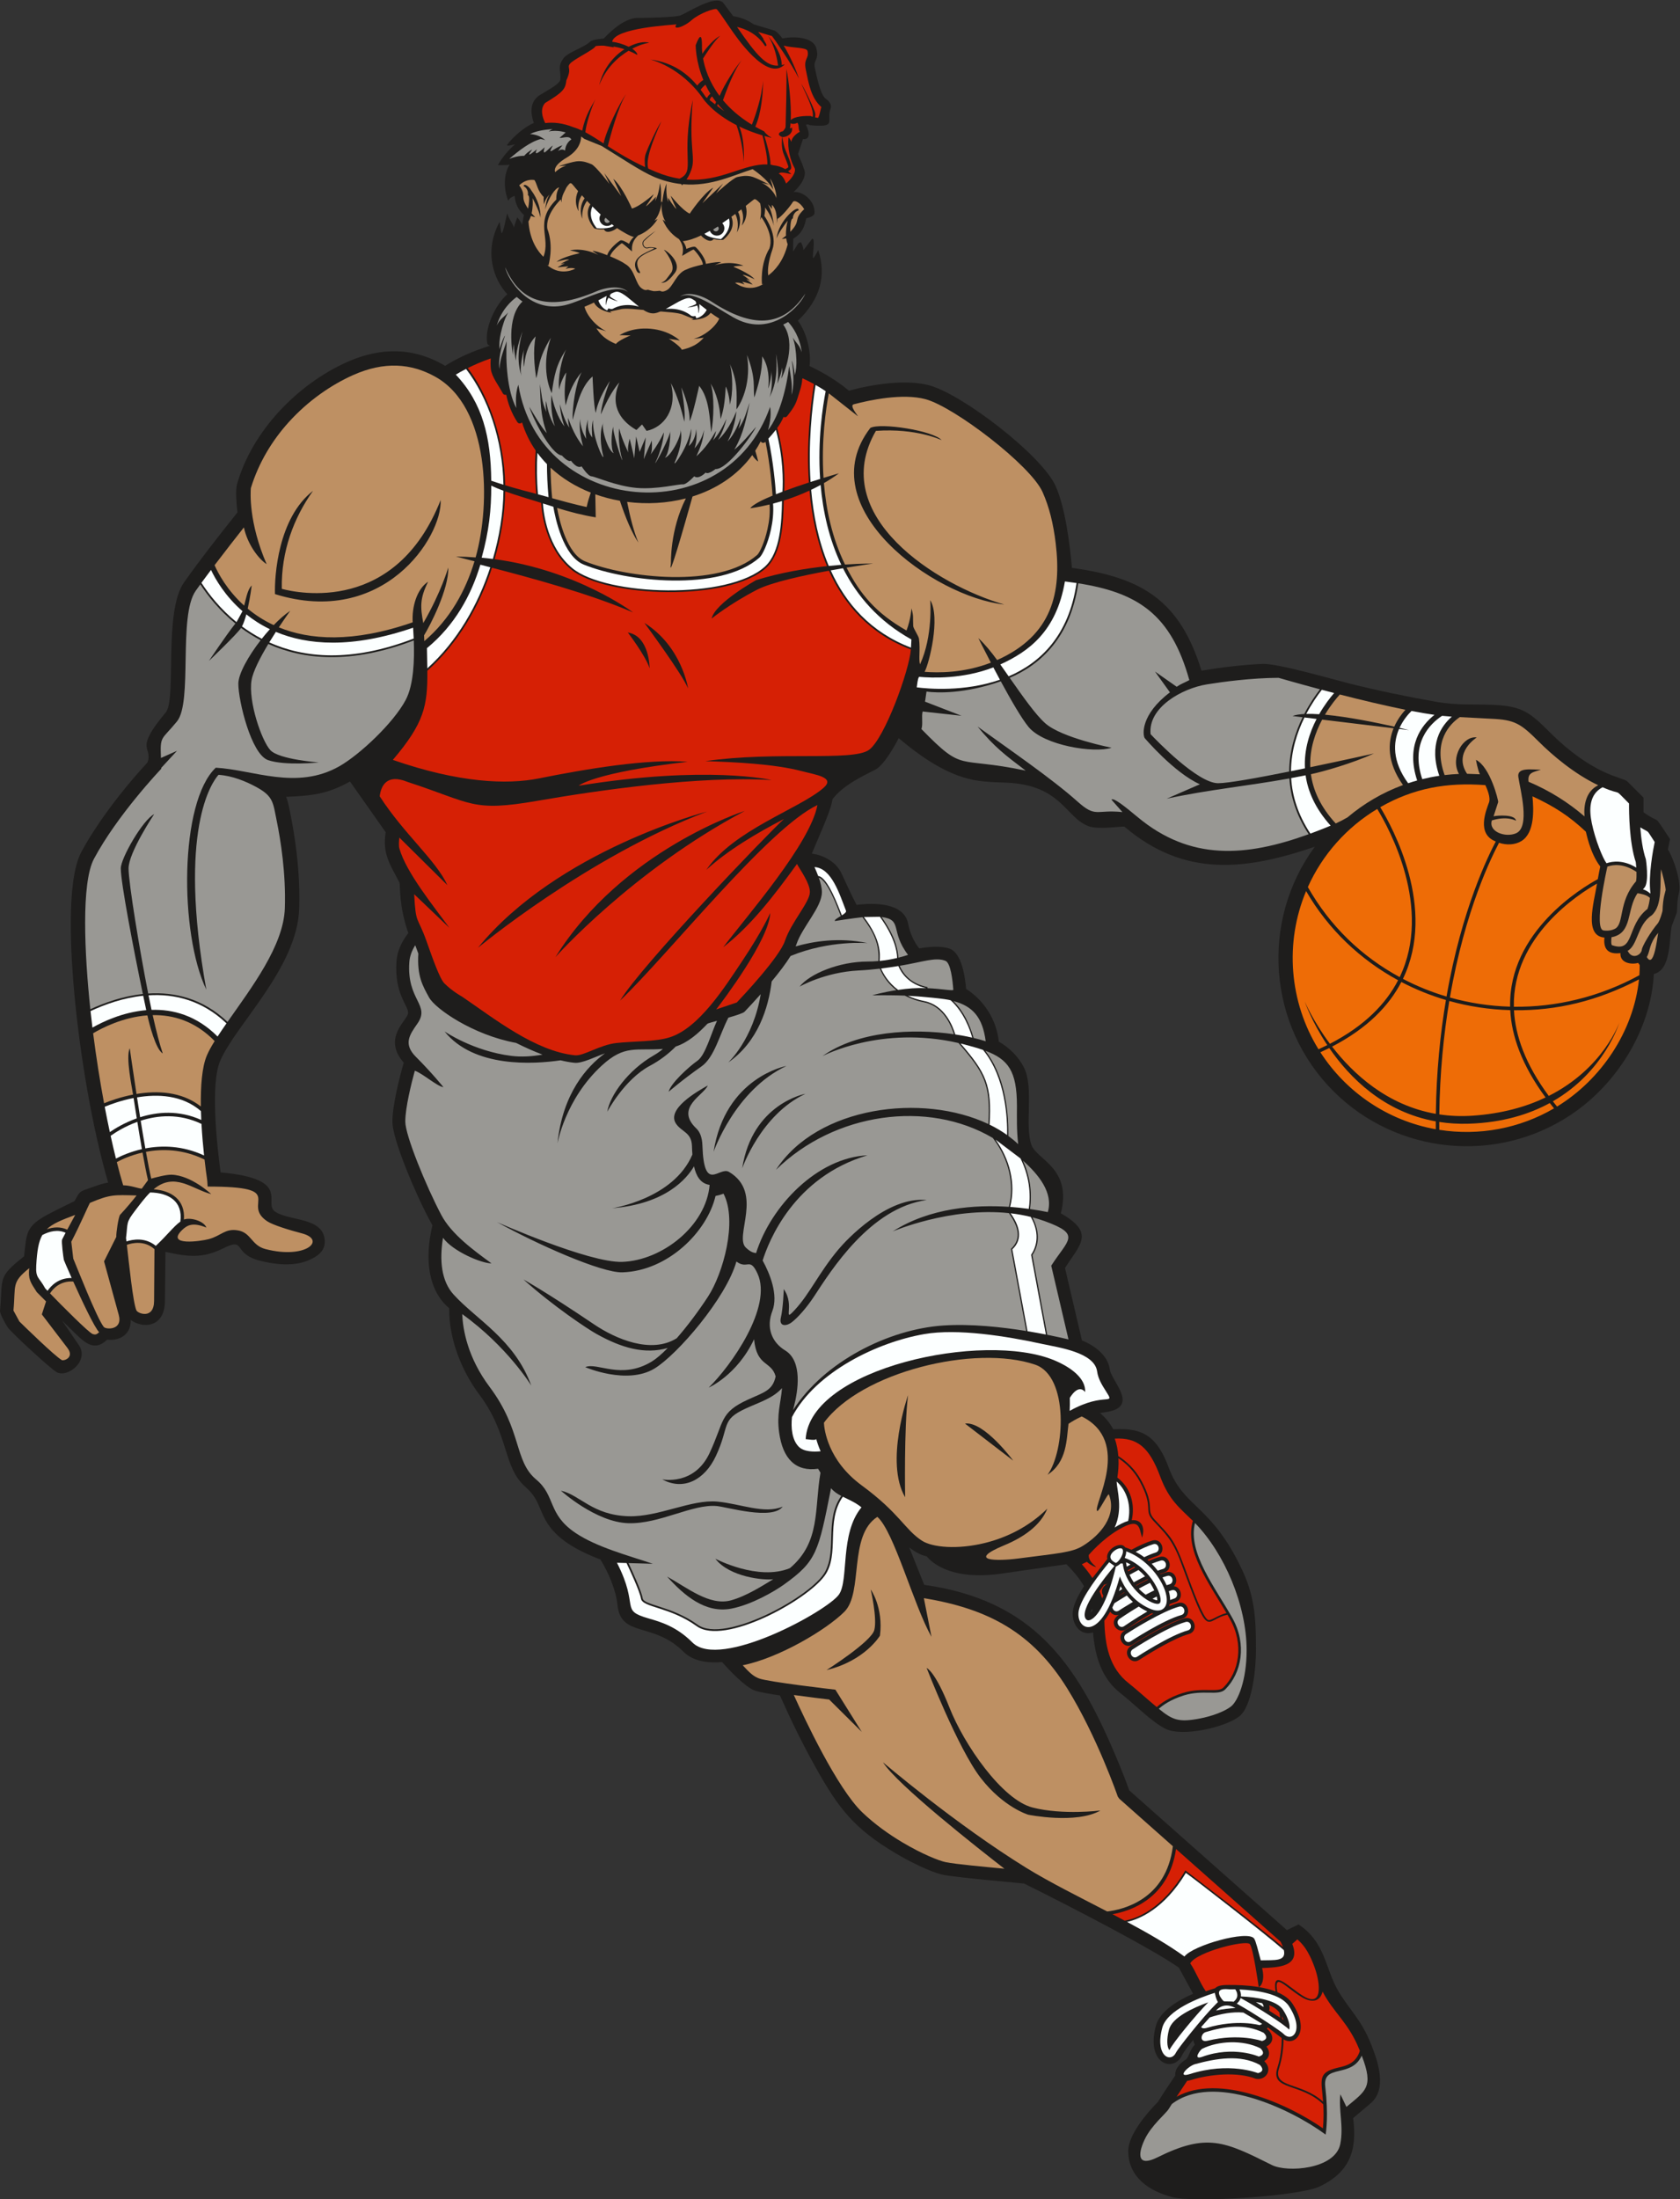
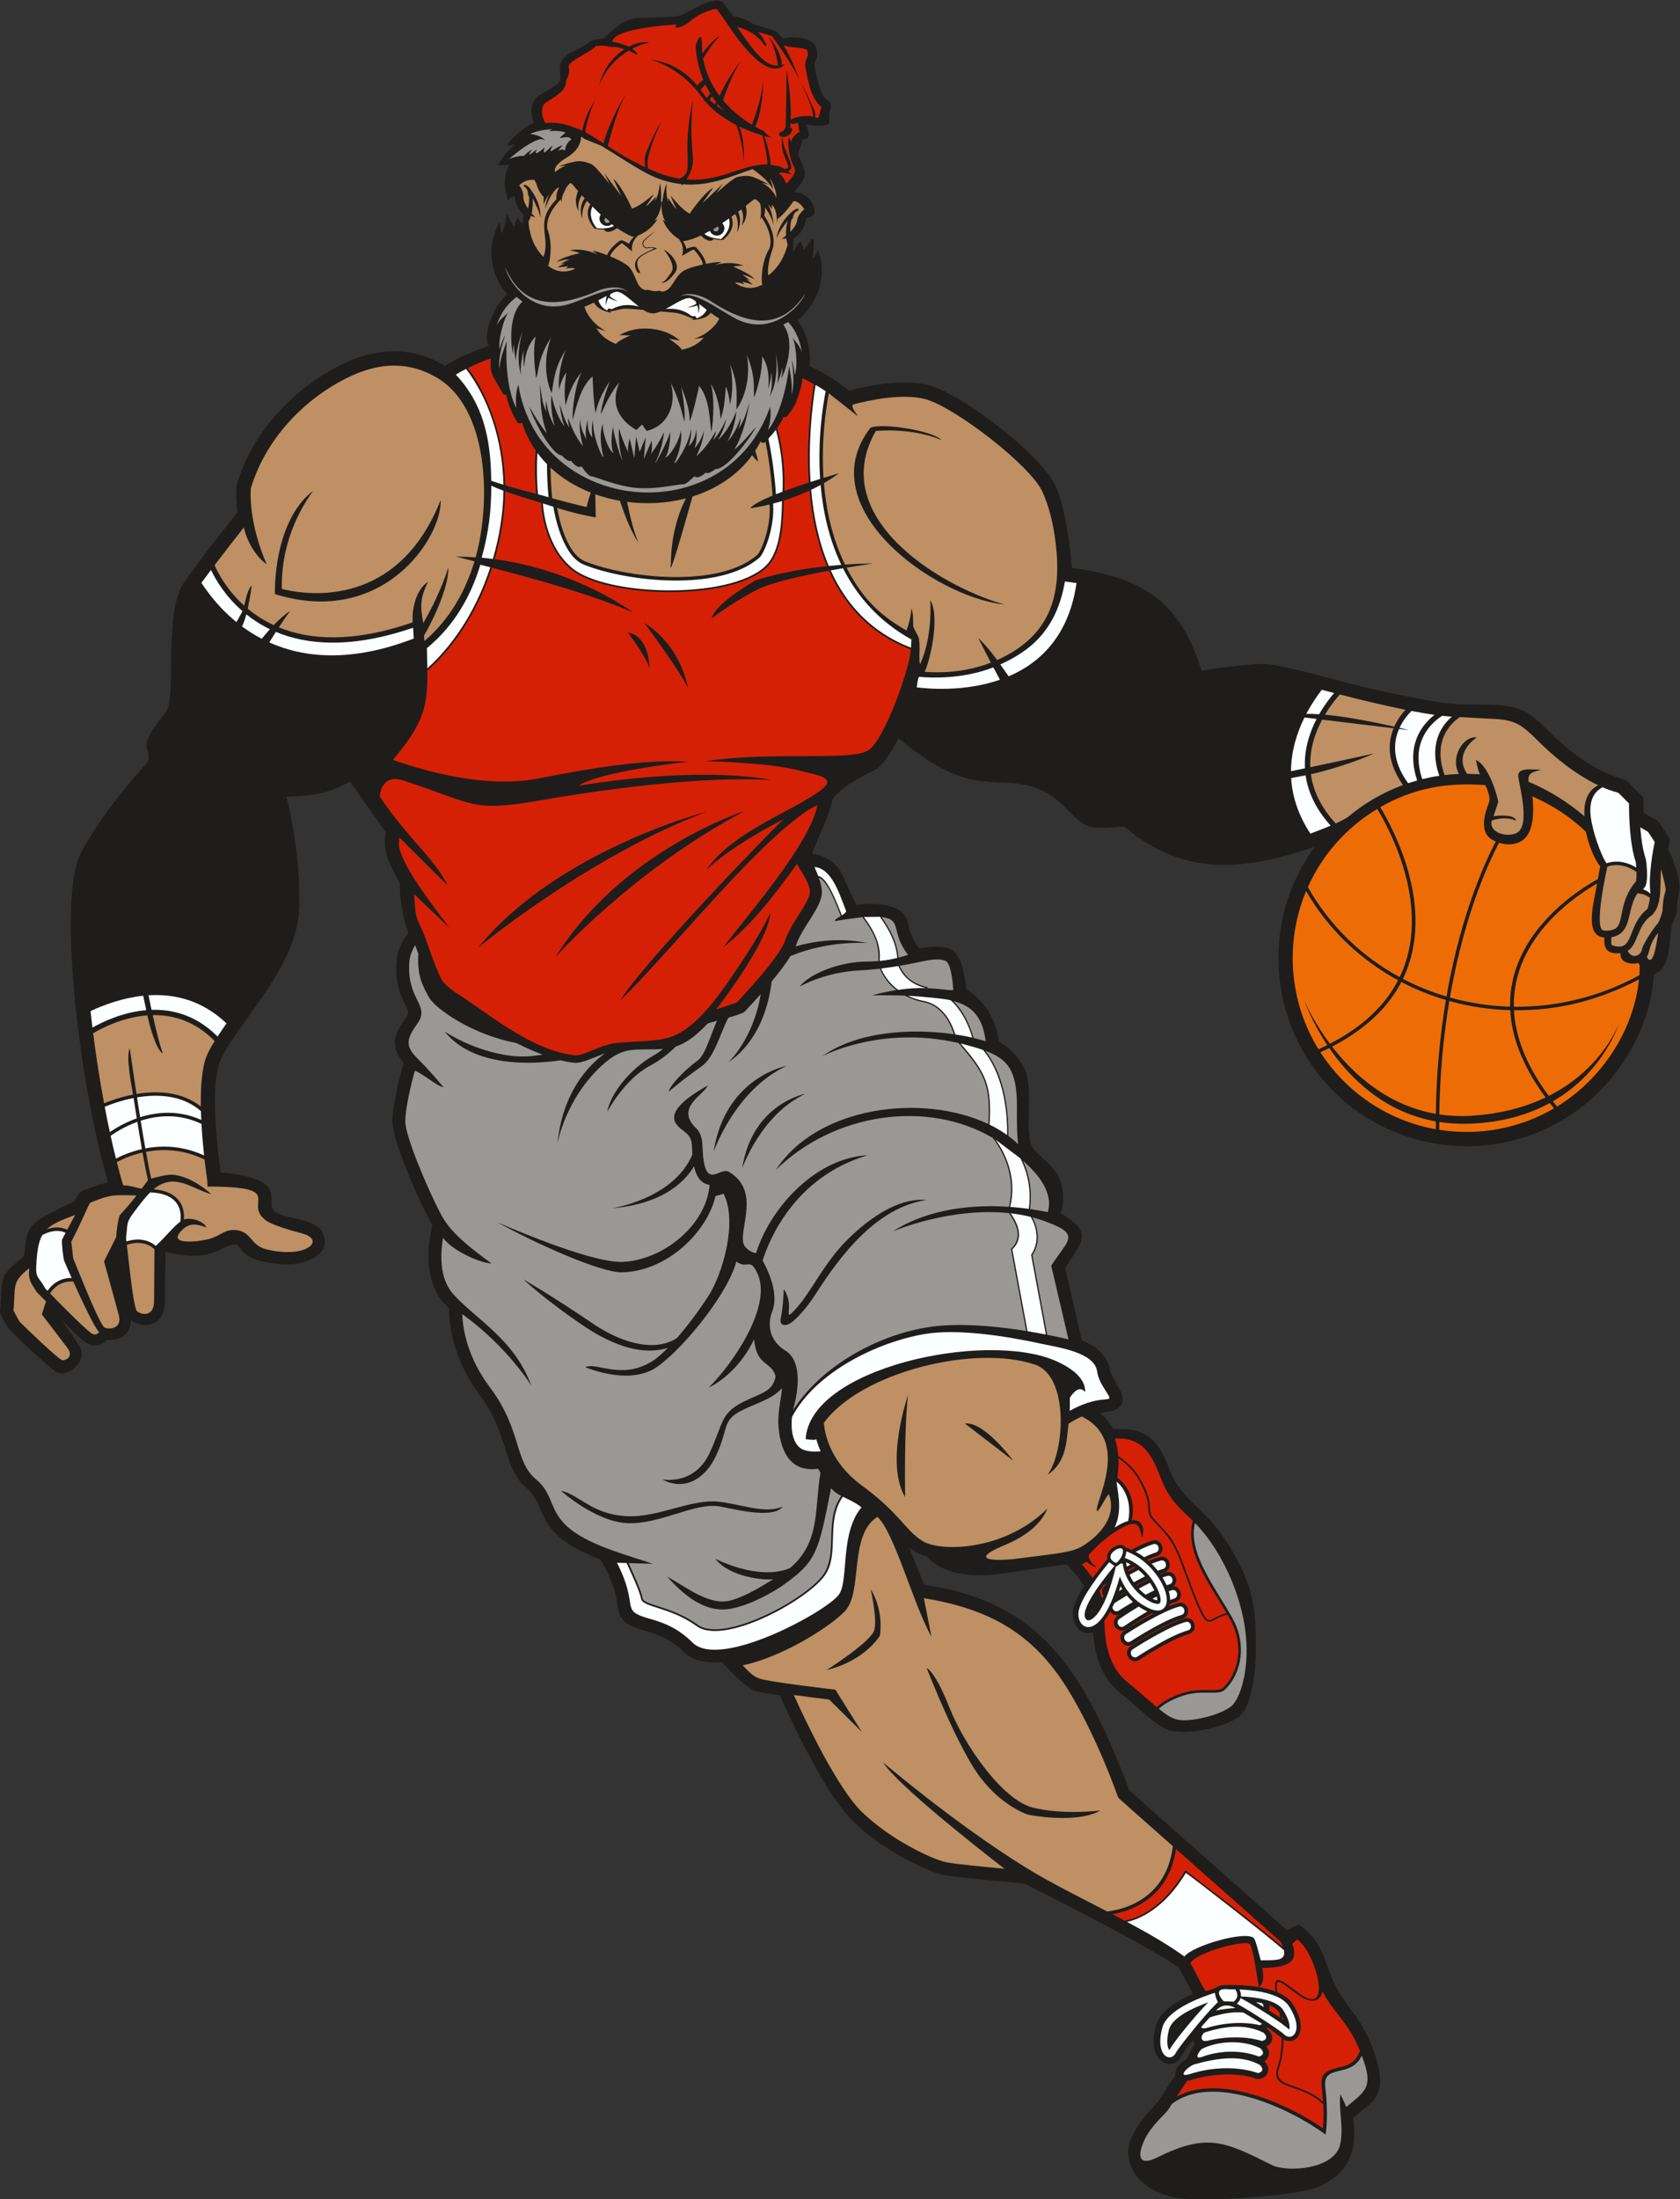
<svg xmlns="http://www.w3.org/2000/svg" viewBox="0 0 667.453 873.693" height="873.693" width="667.453" xml:space="preserve" id="svg2" version="1.1">
  <rect x="0" y="0" width="667.453" height="873.693" fill="#333333" stroke="none" />
  <defs id="defs6" />
  <g transform="matrix(1.333,0,0,-1.333,0,873.693)" id="g10">
    <g transform="scale(0.1)" id="g12">
      <path id="path14" style="fill:#1e1d1c;fill-opacity:1;fill-rule:evenodd;stroke:none" d="m 707.711,5027.37 c -2.633,21.69 -6.422,65.48 -1.481,83.15 44.258,158.14 179.586,298.37 327.87,364.72 99.53,44.55 198.41,44.88 292.67,-11.21 37.59,24.13 83.23,44.22 134.57,60.37 -4.18,-0.26 -8.11,2.54 -8.98,6.95 -8.88,44.7 23.56,114.49 59.75,146.11 -41.31,43.97 -70.25,127.52 -23.5,214.88 1.4,5.66 4.23,-38.28 7.61,-32.22 8.74,15.66 14.18,64.94 16.39,56.25 3.47,-13.59 14.91,-26.79 19.18,-39.94 1.3,6.93 9.87,29.84 9.87,29.84 0,0 9.07,-9.29 14.52,-21.61 l 5.41,29.09 c -16.45,13.85 -26.59,35.12 -27.54,56.6 -20.06,-5.16 -17.72,-18.37 -20.06,-12.36 -12.88,33.12 -13.38,77.64 5.03,105.88 -3.71,-2.12 -35.11,-1.73 -35.11,-1.73 12.93,23.36 31.01,44.72 51.26,62.12 -7.49,-1.57 -27.85,-7.35 -23.18,-0.88 16.25,22.53 53.19,54.39 79.05,64.35 -9.85,27.56 -12.35,60.83 13.77,80.45 12.35,9.28 63.59,34.04 65.27,48.7 2.42,21.12 -8.12,38.21 5.67,58.12 11.53,23.45 62.09,35.21 83.65,55.56 6.94,6.55 40,8.97 40.02,8.98 24.84,26.44 66.19,62.72 103.43,61.39 18.83,-0.25 112.13,1.84 125.56,7.54 26.12,11.09 101.73,61.12 126.42,38.32 l 30.51,-40.78 c 21.73,-2.97 43.3,-11.58 61.09,-24.26 l 63.04,-18.96 c 8.5,-5.41 16.21,-14.38 22.46,-22.9 31.73,6.25 92.52,5.84 101.4,-30.56 8.47,-34.74 -9.83,-32.83 -4.81,-56.98 22.87,-110.18 33.41,-84.01 45.16,-105.33 4.91,-8.92 2.92,-14.13 -0.22,-22.47 -8.03,-33.67 19.35,-50.58 -59.02,-43.36 -2.1,0.19 -3.89,1.03 -5.31,2.49 -2.45,-0.38 -4.91,-0.77 -7.36,-1.13 12.29,-22.96 12.97,-45.56 -8.49,-42.6 l -14.5,-43.8 c 0.2,-5.58 12.29,-27.38 16.74,-43.86 12.3,-23.42 -12.52,-54.54 -30.28,-70.1 29.19,2.58 65.37,-28.41 62.26,-63.57 -0.73,-8.4 -17.69,-13.6 -24.72,-14.97 -4.68,-25.74 -13.75,-46.25 -38.5,-60.55 l -0.72,-38.47 c 12.9,17.44 14.55,29.21 23.97,27.18 0,0 7.22,-12.86 7.06,-23.14 11.9,15.79 26.19,34.32 26.19,34.32 10.04,-0.71 0.35,-44.78 2.33,-56.64 1.08,-6.52 15.77,23.95 15.66,22.44 24.67,-75.38 6.56,-146.05 -60.72,-210.22 30.52,-41.24 39.7,-103.11 34.59,-135.02 45.07,-21.5 84.85,-46.01 117.41,-73.55 70.55,19.04 169.83,34.98 240.18,15.79 97.65,-26.63 334.63,-207.71 376.05,-300.12 28.45,-63.44 42.43,-173.17 48.52,-243.67 210.39,-28.96 321.66,-97.87 386.18,-306.39 59.82,10.02 120.43,17.19 180.98,20.26 44.23,2.23 212.26,-46.67 259.17,-58.39 85.17,-21.28 171.23,-39.18 257.7,-54.36 68.53,-12.04 110.61,-6.32 175.58,-9.63 82.05,-4.2 105.47,-22.33 162.09,-78.96 133.69,-133.68 219.02,-135.3 233.81,-149.17 l 47.99,-47.99 0.09,-43.81 c 56.09,-39.72 23.82,3.13 78.99,-79.88 l -6.34,-31.05 c 17.65,-27.05 41.22,-100.07 33.22,-128.57 -6.57,-23.44 -5.07,-53.72 -6.66,-59.36 l -15.22,-40.65 c -7.86,-39.58 -1.62,-130.36 -53.18,-142.43 -8.91,-166.77 -110.24,-328.36 -248.02,-420.02 -221.56,-147.39 -518.84,-117.38 -706.93,70.71 -195.53,195.51 -218.92,505.97 -55.57,728.61 -204.91,-69.9 -388.04,-92.88 -567.18,59.62 -5.37,2.41 -78.6,-9.87 -108.18,1.88 -68.87,27.33 -80.75,123.21 -245.68,129.53 -47.09,1.81 -84.13,1.99 -130.09,16.81 -68.81,22.19 -133.94,69.19 -189.08,115.72 -15,-29.15 -45.43,-81.79 -70.61,-94.39 -43.43,-21.72 -96.35,-47.7 -126.51,-87.3 -3.96,-24.73 -17.83,-57.65 -27.21,-80.57 l -34.55,-81.82 c 35.46,-4.56 72.45,-25.05 87.93,-57.87 14.78,-31.37 29.25,-64.31 45.53,-94.97 51,6.61 141.33,7.5 153.51,-55.92 5,-26 16.25,-52.79 33.04,-73.66 27.39,4.78 66.45,8.44 91.65,-1.24 35.2,-13.55 45.27,-84.06 48.15,-119.42 54.52,-35.12 90.72,-92.69 97.44,-157.19 31.34,-17.9 59.01,-45.23 75.16,-77.54 30.17,-60.3 1.22,-172.7 22.16,-230.36 16.41,-45.25 121.66,-68.12 87.61,-203.9 103.11,-58.55 57.28,-92.48 12.37,-162.76 l 50.55,-216.09 c 37.97,-15.19 77.31,-43.94 83.2,-87.1 4.7,-34.44 91.84,-112.97 -14.92,-126.74 -4.84,-0.64 -9.69,-1.42 -14.47,-2.39 16.19,-13.51 29.49,-29.7 39.57,-48.45 93.1,5.93 132.25,-25.49 165.97,-115.99 44.81,-120.24 129.07,-108.26 221.45,-310.49 35.65,-78.07 37.89,-148.41 37.88,-232.03 0,-46.64 -9.24,-166.7 -50.88,-197.94 -43.13,-32.33 -167.36,-60.32 -217.43,-36.74 -41.17,19.4 -94.66,74.95 -135.37,106.62 -57.48,44.71 -76.44,112 -81.96,181.31 -40.1,-13.41 -67.73,29.89 -59.07,69.93 4.89,22.6 19.35,47.85 32.16,67.79 -14.06,23.64 -32.77,46.23 -52.53,65.37 l -198.41,-28.7 c -51.51,-6.81 -109.19,-6.89 -158.36,12.09 -21.68,8.35 -44.42,21.77 -59.52,39.95 -1.35,0.92 -22.08,2.96 -52.01,26.62 l 44.52,-111.33 c 322.98,-45.71 451.81,-230.4 569.18,-506.16 14.87,-34.94 29.15,-70.56 41.9,-106.37 l 469.93,-416.511 34.68,16.922 c 80.13,-52.723 79.26,-130.703 117.24,-196.082 34.99,-60.293 68.82,-84.621 99.96,-163.391 20.07,-50.789 47.44,-131.555 -2.69,-173.855 l -51.77,-43.684 C 4045.78,144.895 4021.95,80.734 3933.28,38.328 3872.3,9.16 3560.56,-10.957 3493.89,6.492 3425.23,24.465 3363.29,65.488 3362.63,143.445 c -0.41,48.149 55.63,114.004 88.6,147.016 16.18,26.465 34.45,52.859 51.7,78.73 -2.21,19.911 15.81,38.282 31.82,47.696 10.29,9.726 11.3,28.933 26.49,44.101 -2.56,4.395 -4.07,9.278 -4.63,14.317 -9.47,-11.485 -27.65,-33.735 -33.62,-46.172 -25.24,-52.641 -108.19,-25.957 -78.19,87.066 12.18,45.91 68.43,77.778 111.21,96.449 l -42.61,77.911 c -28.22,19.648 -58.96,37.507 -88.74,54.589 -39.75,22.793 -80.02,44.727 -120.42,66.309 -83.19,44.395 -167.3,87.559 -251.73,129.52 -3.16,0.898 -196.94,17.285 -240.62,26.007 -39.49,7.891 -107.1,43.196 -141.3,63.506 -126.57,75.21 -172.02,135.5 -241.09,259.39 -38.11,68.34 -73.23,140.15 -104.98,211.79 -17.2,2.61 -60.32,9.03 -75.73,14.81 -27.95,10.47 -74.38,59.66 -96.84,84.67 -40.19,-3.34 -85.35,1.17 -115.21,31.03 -89.49,89.49 -186.07,41.02 -196.38,138.97 -4.78,45.44 -26.67,96.51 -50.79,135.58 -46.86,17.87 -98.7,42.46 -134.23,78.5 -51.6,52.36 -38.63,93.75 -87.93,136.57 -70.07,60.87 -48.28,155.8 -138.74,276.4 -53.4,71.23 -91.08,166.9 -89.83,257.23 -98.2,83.29 -49.57,244.74 -49.97,247.26 -22.21,39.84 -41.98,82.29 -59.98,124.15 -17.11,39.74 -59.34,142.41 -59.34,184.92 0,48.17 20.41,128.82 33.71,175.67 -65.17,74.82 11.76,125.77 13.05,147.96 1.31,22.42 -41.62,55.87 -34.56,154.68 2.23,31.12 16.32,59.21 35.18,83.49 -28.9,83.64 -23.33,139.29 -26.27,150.43 -28.6,55.11 -51.34,85.3 -41.2,150.33 l -106.35,150.98 c -64.255,-35.67 -109.34,-42.3 -182.969,-45.27 -1.375,-0.05 -4.731,-0.14 -7.543,-0.38 7.261,-13.09 20.14,-88.68 23.203,-107.8 11.898,-74.25 18.418,-150.28 15.914,-225.51 -5.879,-176.51 -189.102,-345.32 -235.578,-453.76 -29.356,-68.51 -9.746,-250.51 1.363,-332.15 216.973,-19.67 124.457,-91.73 162.617,-117.17 43.492,-28.99 145.055,-15.62 147.813,-87.17 1.215,-31.55 -23.649,-47.45 -50.801,-58.55 -43.734,-17.88 -98.988,-11.57 -143.652,0 -81.422,21.1 -39.633,70.66 -108.129,36.58 -62.047,-30.87 -104.453,-25.36 -172.196,-10.63 l -1.554,-146.3 c -0.891,-82.74 -69.387,-81.48 -102.051,-56.36 1.351,-40.49 -29.598,-63.43 -70.129,-58.92 -37.137,-35.73 -65.215,-10.19 -93.984,17.44 l -40.036,39.13 48.047,-70.54 c 35.434,-47.21 -31.136,-100.94 -64.375,-83.02 -17.98,9.72 -137.152,119.8 -145.945,133.47 -5.973,9.3 -24.059,40.22 -23.086,50.24 9.457,98.24 -9.121,97.91 71.777,161.67 7.617,70.79 5.133,89.88 72.778,125.79 25.527,13.54 51.66,25.88 77.484,38.82 16.988,30.63 13.457,27.65 48.43,39.8 18.129,6.31 33.433,12.47 51.805,15.27 -49.168,169.78 -84.993,389.06 -100.973,565.46 -9.137,100.79 -25.613,332.7 21.082,419.87 11.683,21.81 24.488,43.01 37.965,63.76 46.371,71.35 100.863,139.57 158.457,202.22 5.554,9.26 4.765,24 1.023,35.4 -5.078,15.47 -3.758,25.93 3.028,40.87 11.668,25.71 33.433,52.04 51.328,73.91 32.343,39.54 -7.176,300.14 54.132,387 50.383,71.38 105,140.48 159.356,208.9 z M 3255.56,1753.94 c -0.11,2.24 -0.29,4.49 -0.52,6.72 -1.97,-4.28 -3.77,-8.65 -4.83,-12.25 1.97,1.86 3.91,3.93 5.35,5.53 z M 3522.7,526.152 c -6.56,-5.578 -11.96,-11.922 -15.93,-19.597 l 15.93,19.597 v 0" />
      <path id="path16" style="fill:#be9063;fill-opacity:1;fill-rule:evenodd;stroke:none" d="m 3224.1,2333.07 c -17.52,-7.88 -31.09,-16.26 -39.46,-21.96 -6.03,-45.47 -3.89,-113.77 -62.48,-151.8 51.5,68.92 64.59,293.52 -37.13,328.19 -178.33,60.75 -517.69,-21.2 -629.4,-173.19 0.98,-19.08 11.03,-112.05 112.78,-186.79 113.47,-83.33 128.16,-131.65 179.66,-164.86 30.52,-19.69 105.22,-27.06 188.49,-6.35 62.7,15.6 129.46,47.32 184.96,102.08 -20.27,-50.75 -72.17,-85.9 -127.61,-108.9 -115.02,-47.68 -22.87,-48.1 41.57,-39.63 117.63,15.44 159.38,17.43 192.2,37.75 50.62,31.37 102.3,89.06 77.33,152.98 -2.37,6.04 -31.46,-55.17 -35.25,-49.02 -11.48,18.49 104.79,206.93 -45.66,281.5 z m -1640.92,3654.2 c 19.77,-25.98 29.45,-58.68 27.43,-81.64 -1.9,14.74 -13.76,39.86 -23.27,58.15 0.97,-11 0.94,-28.61 -2.82,-45.19 6,-7.07 10.71,-11.58 10.73,-11.61 -4.54,0.9 -8.8,2.23 -12.79,3.93 -1.85,-5.95 -4.26,-11.6 -7.39,-16.55 3.95,-58.44 29.59,-91.05 44.57,-105.34 23.06,58.41 -29.19,102.7 38.39,170.57 -0.48,18.66 3.97,27.12 8.36,36.34 -12.52,-2.55 -30.96,-31.27 -41.68,-65.76 1.83,9.05 2.81,30.91 13.39,44.48 -12.79,-11.59 -17.15,-29.51 -17.15,-29.51 0,0 -1.14,13.31 -0.5,22.4 -19.03,18.09 -19.25,38.11 -27.68,50.33 -19.18,2.86 -34.1,-5.29 -45.21,-15.75 24.08,-35.05 -0.29,-30.8 26.43,-69.82 6.63,38.86 1.42,39.04 -0.85,40.8 1.09,2.25 2.05,18.85 -12.55,26.47 1.02,9.5 16.17,-0.5 22.59,-12.3 z m 334.48,-356.65 c -12.42,0.7 -52.23,6.43 -68.28,1.95 l -32.21,-6.91 c 2.06,-1.21 4.12,-2.43 6.17,-3.64 0,0 -40.7,5.18 -52.95,30.72 -8.87,-4.31 -18.34,-8.6 -28.31,-12.54 6.32,-24.88 32.37,-57.19 64.93,-73.09 -9.9,3 -19.79,5.99 -29.69,8.99 4.39,-4.11 12.54,-27.69 58.48,-46.92 6.09,10.1 43.96,25.86 43.96,25.86 -8.63,-1.14 -24.77,1.24 -33.41,0.1 0,0 34.62,24.52 92.31,19.47 l 0.01,-0.01 c 0.01,0 0.03,0 0.04,-0.01 57.7,-5.08 87.5,-35.28 87.5,-35.28 -8.31,2.62 -24.6,3.11 -32.92,5.73 0,0 34.54,-22.13 38.77,-33.13 48.6,10.9 60.74,32.7 65.77,35.98 -10.27,-1.23 -20.53,-2.45 -30.79,-3.67 34.84,9.96 66.13,37.23 76.69,60.62 -9.12,5.62 -17.7,11.5 -25.67,17.29 -16.53,-23 -57.51,-20.99 -57.51,-20.99 2.23,0.84 4.47,1.68 6.72,2.51 l -30.51,12.43 c -15.02,7.21 -55.22,8.53 -67.58,10 -7.59,-1.12 -22.66,-14.55 -51.52,4.54 z m -168.03,325.01 c -7.75,-10.22 -16.07,-27.45 -14.34,-53.38 -6.97,18.89 -6.23,42.19 7.14,61.11 -2.84,3.08 -5.57,6.07 -8.2,8.95 -6.96,-10.11 -13.1,-25.72 -9.6,-47.52 -9.3,16.01 -11.82,37.8 -1.67,60.09 -23.82,26.78 -19.48,30.96 -34.48,11.23 -4.73,-11.44 -15.43,-24.29 -14.57,-44.98 -0.51,-0.48 -2.07,9.23 -2.58,8.74 -0.13,-0.13 -46.9,-44.15 -39.98,-87.53 19.98,-52.55 3.31,-109.04 3.29,-109.18 -0.81,0.1 -2.55,0.98 -4.75,2.25 32.92,-29.85 68.96,-19.9 84.57,-11.93 -18.65,7.54 -40.5,-8.08 -20.33,6.55 -8.09,0.71 -32.31,-2.63 -32.31,-2.63 2.56,2.79 21.46,12.29 21.46,12.29 -2.42,0.56 -12.23,-2.82 -12.23,-2.82 7,6.3 25.43,13.88 25.43,13.88 -9.02,2.21 -37.81,-6.95 -37.81,-6.95 18.44,15.74 68.88,25.83 68.88,25.83 -4.44,3.94 -29,8.57 -29,8.57 44.38,9.03 84.67,-13.65 84.67,-13.65 -5.72,3.93 -11.44,7.86 -17.16,11.79 4.27,1.43 23.28,-4.48 43.72,-12.51 5.44,19.65 34.67,41.78 39.2,43.98 4.88,2.37 18.07,-5.17 26.02,-10.26 2.41,8.09 8.79,15.68 14.45,21.16 -6.75,-1.47 -39.18,17.91 -50.46,25.89 -9.09,-7.52 -32.2,-18.66 -38.72,-3.89 -12.46,-0.47 -24.02,0.46 -29.34,3.4 -27.77,33.42 -19.57,58.45 -11.39,71.14 -3.41,3.52 -6.71,6.98 -9.91,10.38 z m 152.18,-103.06 c -14.6,-14.01 -19.76,-27.07 -18.1,-47.65 -3.58,2.52 -28.32,25.57 -30.64,24.44 -4.2,-2.04 -31.92,-24.74 -34.65,-39.02 18.55,-7.69 36.75,-16.51 44.87,-22.68 29.01,-15.8 30.07,-58.27 48.23,-71.92 12.8,-9.61 15.85,-4.41 20.19,-4.97 0,0 7.14,-2.45 16.84,-4.17 9.84,-0.01 17.31,1.17 17.31,1.17 4.37,-0.21 6.46,-5.87 20.74,1.36 20.28,10.26 28.74,51.9 60.06,62.39 9.07,4.66 28.54,10.16 48.14,14.49 -0.19,14.54 -23.52,41.74 -27.3,44.47 -2.09,1.52 -30.48,-16.85 -34.44,-18.71 5.24,19.98 2.43,33.74 -9.5,50.08 -13.87,8.43 -36.17,26.2 -48.66,58.44 2.99,-2.28 5.98,-4.54 8.96,-6.81 0,0 -14.8,18.66 -11.91,58.97 -4.18,-40.19 -22.03,-55.99 -22.03,-55.99 3.34,1.72 6.68,3.43 10.02,5.15 -17.94,-29.56 -43.01,-43.16 -58.13,-49.04 z m -2.24,-109.09 c -26.08,44.12 28.49,57.85 50.3,70.45 -3.39,2.59 -13.27,2.32 -18.78,0.66 -12.09,-3.64 -22.26,13.82 -11.96,24.16 10.17,10.23 23,19.57 35.11,27.67 -0.05,-0.04 -24.07,-19.89 -33.45,-29.31 -8.6,-8.65 -0.11,-23.2 9.63,-20.27 8.33,2.51 30.28,-1 26.65,-3.43 -3.9,-2.63 -45.46,-16.28 -54.89,-32.53 -8.8,-15.19 5.09,-36.54 5.13,-36.59 1.01,-4.34 -0.16,-6.2 -7.74,-0.81 z m 111.59,-2.65 c -8.16,-10.73 -25.07,-32.69 -40.59,-28.56 12.73,3.19 16.41,11.77 29.54,29.02 17.51,23.02 -20.89,68.2 -20.97,68.29 2.38,2.33 56.14,-37.04 32.02,-68.75 z m 24.66,94.76 c 0,0 -0.27,0.1 -0.76,0.3 4.61,-6.39 9.57,-14.96 10.53,-23.35 8.72,3.61 23.02,8.74 27.42,5.54 4.08,-2.96 28.98,-29.84 30.91,-50.15 21.53,4.34 41.28,6.84 45.24,4.69 -6.33,-2.87 -12.65,-5.74 -18.97,-8.61 0,0 43.64,15.29 85.77,-1.35 0,0 -25.01,-0.28 -30.07,-3.38 0,0 47.9,-18.74 63.32,-37.46 0,0 -26.75,14.05 -36.02,13.45 0,0 16.83,-10.7 22.61,-18.11 0,0 -9.06,5.04 -11.55,4.91 0,0 16.96,-12.66 18.98,-15.85 0,0 -23.26,7.52 -31.34,8.23 17.3,-17.92 -1.5,1.27 -21.16,-2.9 13.97,-10.56 47.72,-26.66 85.34,-3.02 -2.37,-0.86 -4.25,-1.44 -5.07,-1.4 0.01,0.16 -6.53,58.69 22.32,106.94 14.38,41.5 -23.96,93.02 -24.07,93.17 -0.42,0.56 -3.65,-8.72 -4.07,-8.16 4.46,20.22 3.17,37.09 0.51,49.17 -5.42,6.03 -13.35,13.71 -17.44,12.31 -1.66,-0.57 -11.07,-8.31 -25.48,-19.68 6.11,-23.72 -0.18,-44.73 -12.13,-58.87 7.25,20.86 3.93,37.29 -1.16,48.47 -3.08,-2.38 -6.3,-4.85 -9.64,-7.39 9.87,-20.96 6.53,-44.03 -3.64,-61.41 6.24,25.23 1.06,43.64 -4.8,55.06 -3.74,-2.78 -7.6,-5.62 -11.56,-8.49 5.84,-13.92 9.54,-40 -23.65,-68.05 -5.74,-1.97 -17.3,-0.86 -29.47,1.78 -9.01,-13.41 -29.82,1.59 -37.45,10.59 -18.93,-8.91 -37.26,-15.22 -53.45,-16.98 z m -0.31,169.72 c -0.85,-1.11 -1.73,-2.27 -2.65,-3.48 l -2.49,3.99 c -25.19,2.7 -51.93,9.22 -80.46,21.15 -38.6,16.12 -99.69,57.46 -156.7,92.42 l -51.16,20.76 c -3.26,2.64 -6.59,5.07 -9.95,7.31 -0.4,-15.51 -6.8,-39.1 -38.47,-59.89 -12.16,-7.18 -46.03,-26.87 -39.04,-46.3 16.19,15.27 33.6,19.61 33.6,19.61 -7.74,-0.62 -15.46,-1.24 -23.19,-1.86 0,0 43.48,14.96 59.43,14.97 15.94,0.01 26.21,-4.08 38.52,-9.06 12.32,-4.98 53.64,-58.94 53.64,-58.94 -5.2,10.85 -10.38,21.71 -15.57,32.56 16.89,-22.87 33.78,-45.73 50.66,-68.6 -7.93,17.18 -15.88,34.35 -23.81,51.53 26.44,-21.64 55.61,-88.69 55.61,-88.69 25.43,6.99 64.54,42.68 64.54,42.68 -1,-5.23 -23.18,-35.88 -23.18,-35.88 7.16,2.91 30.34,28.69 30.34,28.69 -0.92,-4.4 -1.84,-8.81 -2.76,-13.22 12.65,22.98 14.51,54.18 14.51,54.18 5.54,-19.62 3,-58.56 3,-58.56 l 2.22,4.24 c 0,-0.02 0.01,-0.04 0.01,-0.05 0.01,0.01 0.02,0.03 0.03,0.05 l 1.45,-4.56 c 0,0 4.29,38.78 13.17,57.13 0,0 -3.62,-31.04 4.83,-55.88 -0.14,4.5 -0.27,9 -0.41,13.5 0,0 18.32,-29.43 24.86,-33.55 0,0 -16.48,34.06 -16.55,39.37 0,0 32.27,-41.97 56.08,-53.29 0,0 40.44,60.93 70.26,77.61 -10.82,-15.53 -21.64,-31.05 -32.45,-46.58 20.62,19.57 41.24,39.13 61.86,58.69 -7,-9.78 -14,-19.55 -21.01,-29.33 0,0 50.11,45.9 63.1,48.66 13.01,2.75 23.83,4.99 39.53,2.19 15.69,-2.8 55.9,-25.12 55.9,-25.12 -7.51,1.96 -15.01,3.92 -22.52,5.88 21.75,-9.7 40.11,-32.18 43.48,-45.64 1.41,16.5 -9.77,46.29 -18.88,58.68 5.42,-14.5 7.9,-22.59 9.45,-33.9 -15.42,31.93 -61.04,61.26 -61.04,61.26 0.66,0.28 1.32,0.56 1.99,0.84 -57.77,-17.43 -124.81,-53.04 -209.78,-45.57 z m 361.4,-74.34 c -11.72,20 -29.53,28.62 -34.05,21.14 -7.8,-12.93 -34.63,-44.96 -45.7,-49.78 -0.95,-8.37 -2.23,-13.55 -2.23,-13.55 0,0 3.82,39.35 -14.29,55.12 0,-4.14 -0.01,-8.27 -0.02,-12.4 0,0 -4.88,7.5 -11.66,13.88 7.72,-14.31 14.52,-34.37 17.35,-63.94 -4.15,19.91 -14.71,38.97 -25.98,54.76 0.28,-7.19 -0.31,-15.52 -2.27,-25.12 6.74,-9.7 38.53,-58.6 24.14,-100.09 -10.91,-31.5 -15.29,-58.46 -12.52,-77.53 17.7,12.99 44.96,40.56 57.94,92.89 -2.21,5.42 -3.61,11.41 -4.39,17.6 -4.21,-0.99 -8.64,-1.56 -13.28,-1.64 0.02,0.03 5.46,3.64 12.6,9.56 -0.8,16.98 2.24,34.32 5.13,44.97 -12.57,-16.34 -28.64,-39.01 -33.08,-53.18 4.68,53.02 67.11,105.02 65.67,83.75 -15.72,-4.94 -17.68,-21.46 -16.99,-23.86 -2.54,-1.33 -7.71,-0.58 -7.97,-40.02 34.16,34.79 6.92,34.55 41.6,67.44 z M 622.738,2861.7 c 36.934,10.07 47.914,32.32 86.305,25.92 39.727,-6.62 39.961,-44.79 82.262,-55.73 120.48,-31.23 183.093,27.61 108.054,46.96 -35.3,9.1 -86.105,24.65 -103.043,35.94 -79.769,53.19 67.141,103.41 -177.55,103.41 -0.879,26.62 -2.356,20.05 -9.18,80.5 -64.941,31.68 -126.418,32.16 -174.621,22.97 5.598,-31.31 10.988,-59.12 15.734,-79.79 12.625,3.42 44.406,12.16 60.844,11.62 58.883,-1.98 117.832,-57.72 118.105,-57.87 -56.668,14.66 -109.121,67.16 -171.8,14.49 53.074,-3.93 94.59,-31.32 90.316,-90.11 20.234,7.27 60.004,-4.78 66.91,-23.99 -39.195,15.95 -56.418,8.24 -72.379,-7.38 -50.105,-48.96 57.145,-33.2 80.043,-26.94 z m -244.664,-17.14 c 6.414,-55.28 18.274,-172.39 28.485,-195.38 4.254,-9.57 52.269,-27.6 52.675,28.16 l 1.118,154.4 c -29.645,26.3 -65.125,18.85 -82.278,12.82 z M 4917.47,3878.37 c -10.36,10.3 -28.83,12.59 -36.86,13.96 -33.79,-48.27 -13.68,-119.49 -77.63,-131.08 -0.69,-5.19 -1.87,-22.57 1.71,-23.8 68.53,-23.55 41.94,58.65 105.58,108.16 3.62,9.86 5.87,22.74 7.2,32.76 z m 24.65,-104.24 c -28.03,-33.25 -23.12,-52.89 -33.84,-71.94 20.03,-34.82 29.81,47.72 33.84,71.94 z m 8.56,190.02 c -3.97,-40.08 5.53,-108.07 -27.97,-137.75 -43.28,-28.07 -40.99,-89.95 -72.5,-106.25 l 1.47,-0.35 c 13.63,-26.64 40.39,-10.92 41.69,4.4 0.8,9.63 25.46,52.53 48.37,79.38 6.73,10.92 11.96,30.8 13.39,36.5 1.05,41.05 8.74,56.16 9.34,62.03 -0.96,15.27 -8.78,44.17 -13.79,62.04 z M 367.109,3021.96 c 21.485,-0.01 45.668,-9.64 55.414,-9.99 l 18.555,25.29 c -4.89,20.97 -10.492,49.76 -16.305,82.28 -34.933,-7.91 -61.886,-20.48 -76.613,-28.39 7.051,-27.8 11.574,-45.02 18.949,-69.19 z m -142.964,-88.27 c -41.231,-15.28 -67.661,-26.12 -84.797,-42.78 20.117,7.01 41.414,8.14 61.023,-1.22 8.539,16.09 16.641,31.01 23.774,44 z m -75.047,-233.92 c 33.851,-34.89 116.718,-118.5 127.547,-121.24 7.043,-1.79 10.128,-2.39 18.945,5.49 -14.047,14.26 -51.098,92.93 -77.262,151.12 -39.894,2.71 -61.101,-22.52 -69.23,-35.37 z m 258.011,291.86 c -67.121,1.82 -78.187,3.6 -138.984,-22.01 -6.941,-12.13 -26.559,-59.83 -55.602,-115.87 l 5.821,-50.24 c 7.183,-16.53 70.906,-179.56 91.027,-203.78 6.445,-7.77 57.266,-10.37 44.477,36.26 l -43.711,159.33 36.457,72.84 c -0.66,11.73 6.359,58.77 11.176,65.74 19.585,20.94 36.261,41 49.339,57.73 z M 87.117,2775.01 C 33.316,2731.66 47.375,2724.64 40.098,2648.74 l 17.816,-32.75 C 69.082,2605.01 163.855,2512.09 184.441,2501 c 5.555,-3 38.532,7.4 16.387,36.41 l -76.144,99.82 12.562,38.65 -27.594,27.66 c -19.047,29.72 -26,38.41 -22.535,71.47 z M 4763.42,4214.11 c -71.65,34.09 -137.19,90.03 -177.26,130.09 -54.43,54.44 -71.77,64.81 -140.14,68.04 -22.3,1.04 -53.05,2.64 -95.13,5 -29.13,-19.89 -81.5,-71.69 -45.28,-172.76 14.11,1.67 28.35,2.81 42.76,3.39 -27.51,49.87 13.84,114.8 53.02,108.72 -0.16,-0.1 -71,-44.37 -28.9,-108.27 l 38.35,-1.45 c -6.64,12.67 -11.69,42.9 -11.75,42.98 42.63,-20.88 67.37,-122.44 66.14,-125.85 l -13.73,-42.38 c 10.45,2.66 64.84,6.61 66.79,-13.22 -0.08,0.05 -25.85,15.44 -71.91,0.95 -10.59,-34.34 41.23,-51.92 72.37,-38.19 42.79,18.87 11.89,131.04 6.55,167.73 -4.32,29.81 39.33,21.4 67.43,21.78 -21.97,-7.76 -40.62,-7.54 -36.93,-36.01 63.52,-26.97 117.91,-61.47 166.76,-103.34 -2.92,33.54 4.55,75.45 40.86,92.79 z m 114.11,-258.21 c -38.23,25.86 -69.44,21.91 -86.82,15.81 -1.97,-8.79 -41.63,-186.24 -11.53,-190.24 14.86,-1.99 25.88,0.78 33.65,4.68 29.06,14.56 9.2,79.78 63.39,141.85 1.35,8.39 1.57,18.47 1.31,27.9 z m -936.89,453.87 212.91,-25.78 c -17.13,-42.05 -20.8,-100.31 27.99,-169.19 -60.95,-22.38 -116.83,-55.26 -165.48,-96.44 -10.85,-6.41 -22.58,-12.41 -35.02,-18.08 -46.18,50.17 -67.63,100.14 -73.94,146.8 35.34,7.34 123.58,32.34 187.98,61.75 -0.53,-0.12 -89.24,-20.01 -189.83,-40.92 -2.35,54.4 14.86,103.45 35.39,141.86 z M 1869.1,5058.65 c 9.18,-46.95 20.21,-89.83 33.63,-121.33 -19.66,29.07 -38.3,74.04 -55.16,124.61 -25.05,4.42 -49.66,10.87 -73.35,19.31 l 1.35,-68.68 c -37.79,6.06 -77.03,16.11 -115.2,28.04 6.58,-36.59 29.33,-137.2 83.46,-159.19 121.13,-49.21 397.82,-81.64 512.81,18.97 7.73,6.76 22.11,37.94 30.78,77.06 5.59,25.25 8.01,48.28 6.23,73.39 -34.96,-8.57 -57.81,-11.19 -57.81,-11.19 8.47,10.88 34.32,24.22 66.73,37.67 -1.59,24.39 -6.9,90.6 -21,160.46 -4.91,-5.27 -11.76,-3.67 -14.39,1.21 -4.96,-9.71 -10.4,-18.97 -16.2,-27.89 3.28,-10.77 6.4,-21.48 8.87,-32.24 -6.1,3.63 -12.06,10.3 -17.82,19.25 -43.86,-60.38 -107.17,-101.21 -178.03,-123.4 -24.26,-86.49 -73.81,-259.99 -64.3,-199.59 0,0 -3.45,99.6 44.51,193.89 -56.32,-14.64 -116.59,-17.93 -175.11,-10.35 z m -228.3,102.08 c 0.51,-29.91 2.02,-61.72 4.87,-91.15 67.98,-19.25 102.82,-26.23 102.82,-26.23 3.34,15.43 7.94,30.42 12.28,42.93 -44.73,17.61 -85.79,42.51 -119.97,74.45 z m 1165.76,81.84 c -0.18,0.1 -74.68,36.4 -196.03,27.65 -146.57,-253.75 183.63,-460.52 382.76,-517.53 -210.32,22.7 -581.09,289.84 -399.27,526.38 30,16.21 186.46,-7.74 212.54,-36.5 z M 933.012,5091.61 c -57.371,-80 -95.36,-180.69 -93.11,-292.16 49.02,-13.06 339.768,-74.5 473.478,264.74 4.69,-111.14 -170.96,-380.66 -493.786,-280.39 -1.883,51.77 8.73,226.97 113.418,307.81 z M 4155.61,4388.79 c -50.93,11.5 -136.72,29.22 -206.66,35.65 16.64,27.93 34.03,48.85 44.28,60.19 62.38,-16 132.22,-32.81 195.56,-45.53 -10.55,-11.57 -23.54,-28.62 -33.18,-50.31 z m -1700,725.81 c 15.11,8.72 30.13,18.41 44.74,29.17 0,0 -18.55,-5.24 -45.87,-13.63 -7.18,110.27 7.04,206.18 15.75,251.99 l 86.4,-68.08 c 1.69,0.51 -26.38,31.64 -12.1,35.41 46.24,12.23 145.59,33.85 214.47,15.06 85.72,-23.38 312.52,-196.74 348.21,-276.32 20.05,-44.71 32.22,-94.79 39.2,-152.73 17.64,-146.31 -9.07,-274.13 -174.46,-348.19 -18.4,25.14 -37.22,48 -56.04,65.44 0,0 15.59,-31.46 37.36,-73.21 -82.25,-31.52 -157.86,-30.38 -197.54,-27.33 13.56,24.58 47.95,161.88 16.84,213.75 0.02,-0.37 8.54,-107.26 -30.5,-191.55 -4.69,16.36 1.21,42.62 -3.09,76.41 -1.02,8.07 -16.81,30.77 -17.17,37.54 -1.53,28.83 1.83,27.51 -5.27,53.24 0.01,-0.25 -1.59,-31.7 -14.73,-66.26 -92.06,52.33 -138.41,108.97 -178.67,187.37 46.18,7.67 79.11,12.19 79.11,12.19 0,0 -32.99,0.47 -83.71,-2.99 -38.59,78.85 -56.41,163.95 -62.93,242.72 z M 750.195,4809.53 c 0,0 -4.211,-34.82 -11.91,-69.14 21.625,-17.98 47.262,-34.94 77.457,-48.95 16.754,17.35 33.692,32.22 49.274,42.55 0,0 -14.86,-20.43 -33.942,-49.25 90.676,-37.1 219.336,-47.36 398.946,14.98 -2.89,44.47 11.59,98.43 45.96,121.05 -24.85,-49.94 -23.43,-74.73 -14.43,-123.33 53.62,92.46 74.4,165.39 74.47,165.63 2.45,-63.63 -54.63,-174.1 -72.13,-202.12 0.28,-5.57 0.53,-11.35 0.72,-17.33 77.09,65.75 123.13,150.46 149.59,237.99 -34.59,9.01 -55.54,14.08 -55.54,14.08 19.98,-0.17 39.62,-1.06 58.9,-2.56 45.63,161.68 41.85,448.32 -120.34,538.56 -71.76,39.93 -151.77,46.5 -245.66,4.48 -63.205,-28.29 -132.872,-75.36 -191.615,-140.62 -47.992,-53.32 -88.597,-118.71 -112.265,-195.76 -1.075,-12.03 -6.895,-102.32 47.004,-226.69 -23.778,15.09 -57.235,59.34 -67.77,109.49 -21.187,-26.85 -55.004,-70.02 -87.348,-112.64 10,-22.84 36.329,-73.83 88.164,-120.45 6.379,24.03 10.04,47.6 22.465,60.03 z M 310.176,3266.44 c 17.808,7.26 49.082,18.59 86.402,25.82 -3.008,19.66 -22.601,113.03 -9.848,137.94 0.051,-0.39 8.583,-60.85 20.094,-136.09 60.321,10.11 133.895,8.22 191.774,-37.31 -0.895,60 3.226,117.77 18.144,152.58 5.461,12.73 13.36,26.94 23.02,42.41 -58.77,60.22 -124.68,78.45 -184.68,77.32 10.309,-46.49 20.586,-86.71 29.984,-114.12 -21.078,11.64 -40.382,88.77 -45.804,113.38 -73.34,-5.46 -135.688,-37.84 -161.699,-53.29 8.957,-70.2 20.042,-141.07 32.613,-208.64 z M 2463.5,1577.28 c 0,0 133.12,84.17 142.32,119.36 9.17,35.21 -10.72,120.9 -10.72,120.9 0,0 38.26,-53.56 27.54,-137.72 0,0 -44.39,-75 -159.14,-102.54 z m 412.59,734.59 143.79,-110.51 c 0,0 -87.04,118.17 -143.79,110.51 z m -178.4,-219.46 c 0,0 -3.58,206.05 8.7,304.24 0,0 -70.07,-199.89 -8.7,-304.24 z m 64.15,-508.91 c 0,0 93.19,-240.17 161.3,-327.97 68.1,-87.82 141.58,-109.34 141.58,-109.34 0,0 142.44,-28.85 215.05,12.55 0,0 -111.7,-14.33 -202.51,8.97 -90.8,23.31 -204.31,188.18 -247.33,297.5 -43,109.31 -68.09,118.29 -68.09,118.29 z m 538.15,-725.68 c 45.73,5.336 175.78,34.516 195.7,194.45 L 3335.8,1194 l -4.41,6.55 c -0.24,0.67 -61.51,178.41 -150.26,321.58 -102.66,165.6 -233.83,237.75 -427.58,269.35 l 22.7,-115.19 c -54.24,96.61 -111.32,313.49 -161.32,357.56 -87.16,-55.92 -40.93,-225.44 -98.27,-282.78 -53.87,-53.88 -194.9,-137.74 -303.03,-159.57 20.66,-22.3 31.53,-32.79 48.53,-39.16 28.27,-10.59 223.29,-33.02 227.68,-33.53 l 78.61,-125.79 -97.15,96.47 c -17.07,2.03 -60.91,7.3 -105.35,13.39 32.64,-72.31 129.22,-277.79 203.78,-349.37 37.26,-35.78 80.18,-66.15 120.37,-90.02 57.44,-34.13 108.45,-54.69 129.29,-58.85 29.2,-5.839 112.49,-13.495 174.26,-19.386 -76.55,59.276 -319.81,250.406 -361.9,317.136 0,0 214.81,-183.53 427.27,-314.702 68.18,-42.09 155.1,-85.333 240.97,-129.868 v 0" />
      <path id="path18" style="fill:#d62005;fill-opacity:1;fill-rule:evenodd;stroke:none" d="m 3505.07,1043.98 c -21.52,-146.683 -133.7,-184.535 -189.37,-194.324 12.23,-6.363 24.41,-12.769 36.48,-19.195 33.21,5.918 111.08,32.109 180.67,149.82 1.11,-0.777 222.65,-170.191 290.88,-228.457 -1.68,4.692 -3.96,9.926 -6.88,15.785 l -311.78,276.371 v 0 0" />
      <path id="path20" style="fill:#fcffff;fill-opacity:1;fill-rule:evenodd;stroke:none" d="m 3328.04,2139.21 c 0.98,-26.38 19.69,-81.34 -5.84,-137.21 13.91,8.98 27.73,16.14 40.18,19.7 9.47,41.94 -1.53,88.65 -34.34,117.51 v 0 z m 31.15,-1312.499 c 62.84,-33.637 122.58,-67.973 170.95,-103.098 25.41,33.543 187.89,79.055 207.43,53.938 5.35,-6.875 13.03,-39.367 19.99,-65.344 40.85,1.34 76.63,-4.324 68.92,30.402 -55.8,49.024 -266.78,212.442 -292.04,230.204 C 3469.36,865.02 3395.7,835.051 3359.19,826.711 v 0 0" />
      <path id="path22" style="fill:#999894;fill-opacity:1;fill-rule:evenodd;stroke:none" d="m 4058.55,428.215 c -31.3,-68.613 -116.78,-23.086 -108.69,-92.656 9.81,-84.258 2.62,-132.168 1.18,-142.637 -106.65,78.437 -335.92,185.152 -458.5,91.004 -4.9,-7.567 -8.33,-12.949 -9.65,-15.266 -8.31,-13.394 -51.94,-48.738 -71.64,-91.07 -22.15,-47.602 -18.84,-80.977 38.27,-52.602 147.93,73.559 200.55,47.543 341.46,-22.886 45.88,-22.93 188.22,-12.657 203.58,62.382 10.74,52.579 -5.58,102.5 0.44,148.536 l 17.96,-37.59 c 57.12,48.175 82.37,57.773 45.59,152.785 v 0 z M 3561.59,2015.52 c -22.25,-88.97 60.55,-192.16 111.43,-283.22 44.04,-78.81 27.33,-164.1 -21.13,-212.56 -20.58,-20.59 -65.22,0.41 -124.44,-18.29 -39.41,-12.45 -62.68,-29.59 -73.72,-39.54 40.98,-33.43 59.04,-40.98 121.62,-29.14 36.39,6.89 73.09,20.53 92.89,35.41 21.62,16.2 47.24,78.93 47.25,168.11 0.02,134.26 -65.99,289.14 -153.9,379.23 v 0 0" />
      <path id="path24" style="fill:#d62005;fill-opacity:1;fill-rule:evenodd;stroke:none" d="m 3506.79,305.676 c 126.13,70.644 331.68,-21.098 436.15,-94.106 2.49,28.168 2.17,51.692 0.97,71.477 -66.08,64.797 -158.77,40.652 -136.87,108.672 9.63,29.922 12.99,60.226 12.92,89.094 l -40.98,31.14 c -0.88,-1.199 -1.89,-2.344 -3.01,-3.445 22.21,-18.274 21.09,-42.285 -1.63,-53.028 12.25,-14.882 10.87,-33.593 -6.35,-43.691 28.44,-27.023 2.24,-58.976 -25.65,-52.48 -52.98,21.238 -136.48,13.632 -190.57,-3.223 -4.95,-1.535 -9.46,-2.481 -13.52,-2.93 -11.26,-16.906 -22.24,-33.476 -31.46,-47.48 v 0 z m 308.66,235.547 c -0.73,5.332 -1.52,10.547 -2.34,15.625 -8.31,10.41 -18.5,17.168 -30.4,21.836 1.61,-5.278 1.82,-10.903 -0.11,-16.309 l 32.85,-21.152 v 0 z m -13.59,78.164 c -10.75,69.187 35.24,16.187 80.05,-12.121 62.55,-39.524 52.39,37.922 37.38,80.636 -20.96,59.676 -41.22,76.348 -52.66,86.793 l -15.05,-13.496 c 26.46,-67.926 -40.69,-69.918 -89.99,-72.008 8.46,-33.136 -0.93,-53.097 -9.77,-56.671 17.4,-2.938 34.57,-7.157 50.04,-13.133 v 0 z m -50.32,13.183 c -0.63,4.403 -16.31,115.008 -26.31,127.879 -10.79,13.84 -158,-22.488 -177.82,-57.078 17.07,-25.109 27.77,-56.215 46.43,-83.422 10.14,3.617 19.64,6.692 28.01,9.231 8.55,9.629 28.21,9.484 40.03,9.601 24.04,0.215 57.19,-0.761 89.66,-6.211 v 0 z m -417.08,1109.38 c -10.75,-3.38 -20.22,1.46 -25.63,9.27 -5.78,-10.49 -11.6,-19.31 -17.39,-26.64 1.8,-71.38 13.74,-140.74 72.92,-186.78 19.42,-15.09 54,-46.57 83.3,-70.89 11.4,10.45 35.9,28.88 77.44,42 58.33,18.43 104.55,-0.36 121.27,16.36 46.38,46.37 61.96,127.84 19.82,203.25 -2.54,4.53 -5.14,9.1 -7.81,13.68 -71.09,-14.78 -50.06,-85.57 -139.14,156.71 -25.82,70.17 -49.86,88.66 -82.06,123.65 -30.21,32.8 3.23,36.48 -39.78,116.14 -17.93,33.23 -42.01,55.34 -63.9,69.84 1.11,-22.23 -0.89,-42.43 -3.34,-57.63 41.25,-31.39 53.04,-81.48 43.02,-127.03 29.5,3.14 40.59,-22.67 30.65,-51.87 -9.44,32.42 -7.42,60.05 -68.84,24.32 -51.54,-29.98 -90.1,-76.21 -90.1,-76.21 -0.98,-14.64 10.5,-25.48 22.13,-35.4 -4.52,-0.74 -18.47,6.41 -27.68,15.16 l -15.04,-7.26 c 10.06,-11.34 21.29,-25.32 31.63,-41.17 l 44.52,56.97 c -4.43,16.06 10.41,33.1 26.48,39.13 13.37,5.01 22.07,2.22 26.4,-4.47 6.48,-2.18 12.78,-4.6 18.87,-7.31 22.34,11.98 44.17,22.11 62.12,27.5 30.04,9.05 43.43,-37.53 13.45,-46.53 -8.28,-2.49 -17.68,-6.28 -27.74,-10.92 1.24,-1.05 2.46,-2.14 3.69,-3.23 11.78,5.06 22.92,9.17 32.86,11.88 30.24,8.28 42.5,-38.6 12.33,-46.86 -3.59,-1 -7.39,-2.21 -11.35,-3.61 l 0.76,-1.08 c 6.23,2.33 12.21,4.3 17.79,5.81 26.12,7.16 38.82,-26.87 22.34,-41.58 23.21,-1.81 30.91,-39.62 4.22,-47.65 -5.1,-1.52 -10.65,-3.55 -16.51,-5.96 -0.43,-1.99 -0.95,-3.87 -1.58,-5.68 9.58,3.92 18.65,7.14 26.9,9.4 30.25,8.28 42.52,-38.63 12.32,-46.88 -41.3,-11.31 -111.79,-53.61 -147.84,-77 -26.36,-17.1 -51.94,23.82 -25.44,40.96 22.38,14.49 54.64,34.21 86.88,51.18 -1.45,0.33 -2.96,0.72 -4.47,1.16 -28.77,-16.4 -57.34,-34.96 -76.26,-47.92 -24.04,-16.44 -56.39,20.03 -22.21,43.19 v 0 z m -5.96,52.39 c 7.11,4.48 14.85,9.25 23,14.13 l -0.59,0.84 -22.41,-14.97 v 0 z m 58.03,34.3 c 11.42,6.29 23.03,12.4 34.4,17.93 l -0.88,1.16 c -11.28,-5.56 -22.9,-11.74 -34.29,-18.1 l 0.77,-0.99 v 0 z m -84.98,7.22 c -3.62,-2.43 -7.23,-3.75 -10.73,-4.14 -4.27,-5.9 -8.94,-12.55 -13.69,-19.53 2.99,-7.03 5.62,-14.26 7.75,-21.62 1.17,2.63 2.31,5.34 3.4,8.06 -14.3,23.82 12.7,35.4 13.27,37.23 v 0 z m 78.77,49.35 c -6.3,-3.57 -12.61,-7.24 -18.82,-10.96 0.27,-0.82 0.54,-1.64 0.84,-2.46 6.93,3.87 13.95,7.67 20.96,11.37 -0.99,0.7 -1.97,1.37 -2.98,2.05 v 0 z m 15.16,-277.57 c -26.35,-17.09 -51.93,23.82 -25.45,40.97 40.77,26.37 114.18,70.1 160.98,82.91 30.23,8.28 42.5,-38.62 12.31,-46.88 -41.32,-11.31 -111.79,-53.61 -147.84,-77 v 0 z M 3943.37,290.945 c -4.94,65.961 -17.59,87.114 44.87,101.528 24.46,5.64 52.6,12.144 64.73,49.91 l -1.25,3.176 c -32.04,80.918 -77.38,110.605 -109.79,173.445 -9.04,-34.5 -37.45,-31.688 -63.02,-15.891 -51.03,31.528 -82.29,75.043 -71.87,14.164 19.3,-8.214 35.5,-19.425 45.42,-34.718 52.88,-81.434 8.14,-127.293 -26.96,-105.789 -0.34,-27.766 -4,-57.114 -13.51,-86.641 -19.22,-59.727 66.46,-40 131.38,-99.184 v 0 z m -123.08,255.102 c 0.43,-2.871 0.85,-5.793 1.25,-8.75 l 4.12,-2.656 c -1.64,4.14 -3.43,7.929 -5.37,11.406 v 0 z m -487.2,1668.893 c -1.29,16.82 -4.45,34.58 -10.55,52.09 67.85,3.59 103.06,-26.19 135.39,-112.98 26.57,-71.35 58.71,-93.76 97.32,-132.12 -25.48,-87.47 47.48,-185.21 100.25,-274.8 -25.92,-6 -46.87,-24.48 -55.16,-20.34 -15.25,7.64 -43.91,85.81 -68.92,154.05 -32.95,89.82 -44.19,94.99 -90.4,145.25 -28.12,30.53 4.19,35.02 -39.03,115.07 -19.28,35.75 -45.53,58.98 -68.9,73.78 v 0 0" />
      <path id="path26" style="fill:#999894;fill-opacity:1;fill-rule:evenodd;stroke:none" d="m 2856.68,3445.99 c -232.05,53.51 -405.12,-38.94 -405.75,-39.23 106.41,75.53 269.44,83.12 392.05,65.41 -13.78,43.57 -41.22,85.69 -89.06,95.18 -24.75,4.9 -38.24,10.75 -57.53,19.87 -28.58,1.08 -60.7,1.44 -96.53,0.78 -0.02,0.55 31.72,9.26 71.73,15.51 -22.72,17.61 -37.86,38.05 -49.4,64.08 -20.67,-2.45 -41.99,-4.39 -62.89,-5.44 -101.43,-4.99 -176.27,-48.21 -176.27,-48.21 29.94,38.24 118.08,74.82 202.88,74.82 11.02,0 21.72,0.54 32,1.46 3.41,53.35 -16.01,89.14 -47.55,130.75 -31.16,-3.43 -79.38,-10.98 -82.09,-11.5 -1.87,3.58 8.11,9.13 17.65,14.97 l -0.24,0.59 c -10.31,25.23 -37.66,103.6 -65.39,114.08 5.57,-15.79 9.34,-31 9.34,-43.21 0,-45.67 -58.44,-103.34 -76.1,-156.32 -0.61,-1.82 -1.31,-3.72 -2.11,-5.67 50.47,14.57 128.44,28 214.49,9.73 0,0 -112.3,9.92 -229.57,-38.26 -14.36,-23.16 -34.9,-49.93 -56.38,-75.78 -9.75,-78.93 -40.69,-180.01 -129.77,-241.82 0,0 74.87,68.44 97.08,203.81 -18.7,-21.09 -36.02,-39.63 -48.25,-52.43 -4.12,-4.31 -25.32,-11.06 -48.07,-17.58 -26.13,-50.03 -41.47,-118.25 -80.48,-145.56 -55.74,-39.03 -97.43,-75.15 -97.55,-75.26 5.38,24.29 59.4,73.93 85.64,92.29 23.92,16.74 40.27,79.89 58.37,119.1 -15.1,-4.14 -26.67,-7.38 -28.32,-8.62 -27.23,-28.54 -57.09,-55.64 -94.57,-68 -21.31,-21.63 -47.9,-41.89 -76.82,-57.27 -76.7,-40.8 -127.29,-137.08 -127.29,-137.08 8.16,48.96 62.01,124.03 138.71,168.09 10.75,6.18 19.7,12.61 27.16,19.1 -80.18,-6.13 -113.55,13.38 -181.89,-49.3 -109.62,-100.54 -132.48,-232.53 -132.48,-232.53 15.58,150.07 88.02,229.59 141.6,268.63 -27.6,-9.62 -68.01,-30.42 -90.49,-28.18 -13.35,1.33 -27.32,3.88 -41.72,7.43 -80.79,-11.8 -258.36,-23.03 -345.9,86.05 0,0 85.27,-58.62 198.96,-72.83 30.71,-3.83 62.7,-1.58 93.05,3.75 -25.96,9.75 -52.55,21.72 -78.84,34.9 -128.52,23.58 -240.82,101.89 -259.15,135.24 -19.04,34.61 -36.25,63.63 -32.12,130.9 -3.27,8.89 -6.34,17.17 -9.24,24.98 -9.85,-15.76 -16.33,-32.52 -17.58,-50.04 -8.22,-115.11 63.75,-126.91 23.88,-183.83 -23.42,-33.42 -42.48,-60.61 -4.16,-98.93 48.6,-48.6 81.81,-90.1 81.9,-90.22 -19.16,2.49 -63.07,41.9 -85.3,48.96 -10.43,-38.3 -28.37,-110.12 -28.37,-151.6 0,-41.21 61.94,-192.26 107.25,-278.08 30.39,-57.54 96.06,-105.12 149.61,-144.39 -29.81,-0.14 -114.75,35.67 -144.5,76.19 -10.95,-67.74 -4.71,-128.92 31.32,-168.73 68.27,-75.45 181.41,-133.72 231.87,-271.8 -0.23,0.39 -71.09,116.26 -205.93,213.19 2.02,-46.04 15.88,-129.17 81.72,-216.97 97.44,-129.92 72.17,-220.52 138.89,-276.13 58.48,-48.71 33.02,-102.26 116.64,-158.78 62.72,-42.39 157.33,-67.49 230.74,-92.18 l -72.37,2.02 c 10.88,-23.07 39.16,-84.42 42.31,-104.89 3.24,-21.06 86.31,-22.87 163.97,-78.86 80.74,-58.23 342.13,86.36 379.98,158.36 35.49,67.52 -2.4,154.25 47.86,225.56 -11.88,6.21 -22.42,13.05 -30.42,23.1 -37.75,-190.9 -42.77,-217.11 -139.55,-286.67 -29.39,-21.14 -97.13,-60.5 -157.33,-72.24 -77.67,-15.15 -141.12,39.19 -191.91,95.57 59.86,-33.16 126.71,-88.05 189.79,-71.14 46.66,12.5 96.64,45.11 126.86,63.23 -26.43,-3.99 -130.4,5.89 -172.72,60.98 0.38,-0.18 127.8,-67.32 222.36,-27.98 92,77.75 72.34,176.96 90.97,284.27 -2.32,3.83 -4.67,7.8 -7.07,11.92 -66.49,-9.45 -105.08,29.13 -116.05,107.44 -7.8,55.63 4.62,86.25 8.53,132.83 -27.73,-30.56 -65.82,-41.37 -107.86,-60.66 -75.94,-34.9 -46.62,-50.87 -89.44,-142.11 -33.13,-70.61 -95.89,-104.1 -159.95,-69.14 0.28,-0.06 95.21,-19.85 141.12,77.95 44.93,95.71 29.14,120.43 114.66,159.72 46.76,21.49 73.46,26.47 82.44,69.03 -12.49,46.84 -56.49,27.81 -64.31,110.84 -50.45,-107.31 -135.21,-144.13 -135.21,-144.13 65.92,64.01 191.52,240.64 145.35,340.12 -23.31,50.22 -29.01,10.6 -62.77,35.56 -30.7,-109.04 -176.14,-277.56 -244.07,-318.8 -81.98,-49.78 -206.03,3.89 -206.39,4.02 35.15,15.89 106.52,-38.9 198.32,16.83 13.3,8.08 29.61,22.14 47.48,40.33 -68.19,-19.47 -136.55,-0.46 -212.21,41.77 -27.22,15.18 -127.62,81.74 -217.95,162.47 0.27,-0.19 66.9,-36.79 210.49,-133.81 64.84,-43.8 170.38,-89.01 246.51,-41.35 30.97,35.44 64.18,79.49 93.33,124.18 44.82,68.72 88.42,224.49 46.15,306.59 -8.69,-3.24 -16.64,-5.46 -23.88,-6.75 -25.09,-107.18 -142,-223.23 -277.37,-227.64 -62.9,-2.06 -256.66,84.67 -373.72,149.66 0.78,-0.34 273.53,-121.73 372.74,-118.48 119.12,3.91 250.41,107.07 260.78,229.39 -27.38,3.98 -40.28,26.59 -46.59,55.37 -20.83,-35.74 -83.58,-112.08 -244.06,-124.92 0,0 182.83,27.12 239.27,160.03 -0.67,8.68 -1.06,17.45 -1.34,26.07 -1.35,40.11 -30.71,41.25 -47.29,65.56 -30.02,44.05 63.73,96.75 94.33,114.11 -10.12,-27.64 -99.51,-65.99 -34.02,-127.97 10.85,-10.28 17.37,-26.93 18.16,-50.73 4.8,-144.38 49.96,-61.17 79.51,-78.89 104.29,-62.2 14.07,-192.01 50.04,-225.59 16.82,-15.66 24.06,-14.75 30.36,-16.38 43.83,140 181.57,284.36 332.09,291.55 -219.55,-65.05 -294.48,-255.82 -312.48,-313.56 21.56,-39.37 47.33,-102.58 28.93,-150.43 -18.48,-48.06 -3.27,-92.22 38.31,-117.62 52.35,-31.99 38.01,-121.51 25.79,-167.95 -0.81,-3.13 -1.59,-6.41 -2.3,-9.83 91.83,143.65 283.95,241.44 448.14,252.2 81.61,5.34 172.83,-4.48 246.69,-16.43 l -45.44,244.7 c 35.87,33.41 17.34,72.84 -6.12,106.64 -176.25,18.56 -346.21,-54.53 -346.21,-54.53 111.11,70.91 245.68,79.94 346.08,73.23 17.67,68.61 -1.56,141.59 -42.69,198.06 l -5.25,7.21 c -194.61,114.78 -472.58,75.44 -646.19,-94.96 123,190.11 437.88,229.22 632.95,136.38 7.26,119.59 -12.88,153.47 -89,241.51 v 0 z m 45.1,15.11 c 12.93,-3.07 25.01,-6.41 36.05,-9.93 -9.29,71.41 -38.51,104.77 -96.61,119.92 30.58,-30.1 48.69,-69.22 60.56,-109.99 v 0 z m -137.49,148.32 c 43.35,-1.85 77.23,-8.91 76.95,-4.81 -2.05,29.17 -7.85,80.33 -23.66,86.41 -29.96,11.52 -67.7,-3.66 -136.2,-14.98 16.46,-36.23 44.23,-54.99 83.29,-63.54 l -0.38,-3.08 v 0 z m -86.74,90.9 c 10.88,2.69 20.56,5.57 28.79,8.28 -54.59,72.12 -14.6,104.25 -78.85,112.97 24.91,-35.31 47.74,-77.24 50.06,-121.25 v 0 z m 443.62,-1123.84 c 27.03,-5.35 48.97,-10.34 63.36,-13.77 l -51.38,219.67 c 50.08,78.28 91.17,92.5 -19.34,132.7 -12.11,4.39 -24.37,8.16 -36.68,11.38 19.21,-36.6 23.65,-76.6 -0.05,-112.46 l 44.09,-237.52 v 0 z m -51.28,374.75 c 21.2,-2.99 39.2,-6.32 53.02,-9.2 16.72,57.42 -26.43,110.92 -74.11,153.55 20.97,-45.72 27.97,-94.34 21.09,-144.35 v 0 z m -64.6,217.82 c 10.41,-7.67 20.27,-15.85 29.38,-24.57 -4.94,42 -3.7,80.18 -3.74,114.48 -0.17,102.98 -25.49,138.48 -94.17,163.95 54.12,-69.43 69.72,-167.6 68.53,-253.86 v 0 z M 1873.14,2035.72 c 89.7,-2.7 186.89,50.8 265.04,43.57 69.09,-6.4 140.33,-38.14 194.68,-14.84 -30.99,-41.58 -165.21,-1.25 -196.56,1.64 -72.38,6.7 -170.43,-53.97 -263.73,-51.16 -96.7,2.93 -200.46,96.61 -200.76,96.89 56.47,-12.19 93.43,-72.82 201.33,-76.1 v 0 z m 338.91,1036.66 c 0,0 54.96,159.86 188.59,222.3 0,0 -158.61,-28.72 -188.59,-222.3 v 0 z m -85.24,49.23 c 0,0 63.29,184.11 217.19,256.03 0,0 -182.67,-33.08 -217.19,-256.03 v 0 z m 242.16,-470.78 c 45.1,48.68 70.56,108.75 129.19,179.2 23.61,28.37 145.55,159.61 263.73,148.03 -168.41,-23.34 -284.5,-209.38 -335.75,-287.49 -22.14,-33.73 -48.8,-63.42 -66.09,-76.59 -17.6,-13.43 -38.88,-12.59 -32.73,13.6 6.89,29.29 8.64,84.88 8.64,85.05 34.74,-49.11 -5.41,-103.27 33.01,-61.8 v 0 0" />
      <path id="path28" style="fill:#fcffff;fill-opacity:1;fill-rule:evenodd;stroke:none" d="m 2360.46,2331.26 c -3.41,-31.72 -0.11,-68.12 20.36,-88.58 15.14,-15.14 44.65,-15.38 65,-13.34 -5.8,13.21 -10.03,25.58 -13.13,36.69 -0.82,-5.53 -25.86,-0.87 -31.45,-0.55 12.16,212.01 530.81,322.72 740.98,234.96 50.46,-21.06 94.3,-54.39 91.96,-94.56 -21.36,26.37 -45.63,-17.53 -45.63,-17.53 0.34,-13.45 0.18,-26.31 -0.42,-38.58 106.73,59.38 138.07,11.4 107.04,60.25 -10.25,16.11 -22.19,34.9 -25.25,57.25 -7.74,56.89 -115.12,71.28 -160.64,81.27 -110.9,24.28 -255.16,47.04 -354.47,29.97 -138.09,-23.73 -322.84,-111.58 -394.35,-247.25 v 0 z m 148.7,1495.19 c 7.55,4.8 13.89,9.65 12.32,13.65 -19.59,50.22 -42.87,127.11 -93.94,130.25 3.98,-8.72 7.79,-17.76 11.1,-26.68 28.22,-3.07 59.34,-89.86 70.52,-117.22 v 0 z m -641.8,-1930.2 -28.52,0.79 c 68.44,-133.54 6.33,-140.51 94.71,-166.03 36.14,-10.44 82.5,-23.83 130.34,-71.69 82.16,-82.17 402.83,94.35 436.66,143.24 30.09,43.48 1.82,181.17 67.07,259.66 -18.55,14.92 -38.24,22.99 -55.58,31.64 -52.39,-74.11 -8.01,-171.39 -54.23,-235.51 -53.56,-74.31 -299.78,-209.06 -381.37,-150.24 -80.6,58.1 -161.95,55.33 -166.1,82.32 -3.17,20.55 -33.26,85.28 -42.98,105.82 v 0 z m 1143.32,1061.28 c 20.07,-1.44 38.75,-3.49 55.51,-5.77 4.67,30.91 6.45,87.63 -24.58,150.13 l -74.4,56.18 c 41.67,-57.21 61.42,-130.69 43.47,-200.54 v 0 z m -134.77,483.75 c -4.36,1.14 -8.68,2.21 -12.97,3.25 75.7,-87.2 93.9,-124.37 86.4,-241.78 18.65,-9.12 36.16,-19.45 52.26,-30.98 0.99,48.2 -3.87,171.05 -71.59,253.55 -15.81,5.51 -33.79,10.63 -54.1,15.96 v 0 z m -28.79,30.28 c 17.82,-2.68 34.77,-5.89 50.52,-9.51 -7.08,25.3 -25.16,75.51 -63.75,110.82 -8.89,4.64 -97.83,12.6 -127.89,13.95 13.91,-6.6 30.02,-12.1 48.64,-15.79 60.16,-11.92 84.55,-72.74 92.48,-99.47 v 0 z m -170.34,132.74 c 29.08,4.3 54.39,6.28 83.74,5.26 -52.12,11.41 -74.33,45.21 -83.01,65.85 -16.15,-2.63 -33.55,-5.17 -51.47,-7.36 6.57,-15.55 21.18,-41.76 50.74,-63.75 v 0 z m -55.03,86.29 c 19.14,1.92 36.75,5.17 52.13,8.83 -0.62,23.25 -9.76,64.92 -51.41,122.74 l -47.7,-0.73 c 51.45,-67.03 48.65,-110.71 46.98,-130.84 v 0 z m 440.74,-1103.48 c 19.71,-3.23 38.12,-6.59 54.72,-9.84 l -44.1,237.55 c 12.79,18.73 29.79,58.42 -0.9,112.91 -19.95,4.97 -40.09,8.48 -60.16,10.8 24.43,-34.23 39.47,-75.42 5.13,-107.42 l 45.31,-244 v 0 0" />
      <path id="path30" style="fill:#ee6c06;fill-opacity:1;fill-rule:evenodd;stroke:none" d="m 4166.95,3633.03 c -112.07,60.83 -207.84,151.09 -274.15,265.78 -64.52,-154.15 -50.14,-330.44 36.92,-471.52 8.99,4.06 17.72,8.22 26.2,12.46 -47.04,70.8 -67.31,130.14 -67.31,130.14 0,0 24.07,-57.99 75.13,-126.17 103.65,53.47 167.06,119.38 203.21,189.31 v 0 z m -268.98,277.69 c 65.99,-116.43 160.48,-206.89 273.69,-268.4 99.03,206.08 -31.74,443.7 -66.87,501.21 -90.83,-54.48 -163.33,-135.81 -206.82,-232.81 v 0 z m 283.39,-273.59 c 41.37,-21.66 84.92,-39.29 129.96,-52.65 45.54,262.94 125.72,421.65 146.77,462.12 -58.37,22.15 -28.88,92.35 -19.95,116.98 3.11,8.51 0.49,26.43 -11.11,50.94 -114.78,8.79 -214.17,-8.95 -313.27,-65.73 36.05,-59.08 169.13,-301.42 67.6,-511.66 v 0 z m 139.99,-55.55 c 57.67,-16.3 118.51,-25.57 179.51,-27.27 -4.58,224.56 216.27,355.61 261.27,379.97 3.05,17.3 5.91,30.98 7.35,37.7 -31.77,41.42 -42.29,104.54 -43,103.79 -48.38,45.68 -94.51,75.79 -159.08,105.37 3.81,-39.51 7.14,-108.77 -33.01,-133.37 -19.12,-11.71 -44.59,-12.5 -66.6,-5.05 -20,-38.23 -100.85,-196.76 -146.44,-461.14 v 0 z m 190.61,-27.51 c 124.8,-1.6 254.31,28.48 374.1,93.91 0.75,10.2 1.07,20.34 0.92,30.38 -1.66,2.02 -3.2,4.17 -4.62,6.41 -18.08,-5.54 -54.91,-1.62 -52.65,29.11 -35.15,-4.19 -51.62,10.25 -47.78,46.4 -61.63,4.72 -31.32,103.76 -22.04,160.87 -56.16,-31.79 -252.12,-157.86 -247.93,-367.08 v 0 z m 373.02,81.5 c -123.93,-64.34 -244.49,-93.47 -372.67,-91.9 3.85,-74.92 33.39,-160.19 103.71,-255.35 163.16,82.23 210.46,218.85 210.46,218.85 0,0 -43.69,-145.95 -198.26,-234.93 4.05,-5.2 8.2,-10.4 12.47,-15.66 131.29,80.21 228.05,223.8 244.29,378.99 v 0 z m -383.74,-91.68 c -61.3,1.65 -123.7,10.99 -181.65,27.37 -16.66,-99.56 -28.26,-212.72 -29.79,-338.02 31.15,-4.67 64.22,-6.25 99.32,-3.85 88.19,6.04 159.72,26.74 217.38,54.27 -71.36,96.94 -101.36,183.84 -105.26,260.23 v 0 z m -211.61,-333.18 c -0.01,-7.76 0,-15.58 0.06,-23.45 119.9,-18.89 240.47,4.69 341.98,63.93 -4.33,5.33 -8.54,10.63 -12.63,15.89 -61.87,-33.74 -140.73,-58.27 -240.59,-61.58 -31.35,-1.04 -60.91,0.92 -88.82,5.21 v 0 z m 19.92,363.44 c -46.07,13.59 -90.59,31.57 -132.91,53.71 -36.85,-71.08 -101.33,-138.1 -206.47,-192.58 63.21,-81.77 164.62,-175.1 309.24,-200.39 1.63,125.73 13.34,239.32 30.14,339.26 v 0 z m -347.73,-143.12 c -8.58,-4.3 -17.39,-8.52 -26.49,-12.65 77.07,-119.39 200.93,-203.88 343.95,-229.4 -0.05,7.87 -0.06,15.68 -0.04,23.44 -155.03,27.67 -256.76,130.34 -317.42,218.61 v 0 0" />
      <path id="path32" style="fill:#fcffff;fill-opacity:1;fill-rule:evenodd;stroke:none" d="m 598.887,3243.07 c -56.032,48.77 -130.004,51.05 -190.492,40.86 2.945,-19.14 6.058,-39.09 9.261,-59.13 50.699,16.03 115.117,22.15 182.211,-8.15 -0.41,8.77 -0.746,17.61 -0.98,26.42 z m -151.41,-242.45 c -16.278,-16.12 -30.758,-35.93 -44.293,-53.57 -28.34,-36.89 -21.782,-35.07 -27.586,-82.39 0.382,-2.77 0.82,-6.14 1.281,-10 19.344,6.35 55.887,12.8 87.453,-13.18 33.426,31.16 52.648,57.5 73.18,72.33 8.078,61.38 -35.598,85.83 -90.035,86.81 z M 4896.8,3904.04 c 6.83,-2.07 14.25,-6.04 22.09,-12.73 l 0.15,1.63 c -6.66,52.38 7.94,129.27 12.69,152.06 -27.62,41.51 -12.15,24.73 -42.91,43.66 2.41,-32.08 7.22,-68.07 16.62,-95.1 0,0 10.11,-65.36 -3.55,-83.73 -0.01,-0.02 -1.98,-1.98 -5.09,-5.79 z m -108.72,77.7 c 18.8,6.38 50.57,10.2 88.81,-13.04 -0.53,7.63 -1.21,13.72 -1.54,16.4 -19.51,57.95 -20.28,149.18 -20.08,174.66 -50.84,50.83 -14.55,20.52 -78.92,48.46 -40.83,-21.7 -40.16,-67.45 -32.11,-106.77 10.04,-49.09 32.51,-104.63 43.84,-119.71 z m -4661.967,-1108 c -11.152,-19.7 -15.703,-47.18 -18.082,-90.7 -2.125,-38.94 7.969,-33.61 26.739,-68.28 0.296,-0.4 2.804,-3.06 6.918,-7.35 9.832,14.57 32.218,38.92 71.882,38.35 -13.472,30.22 -23.066,52.76 -23.261,53.8 -1.653,8.72 -7.649,53.93 -5.258,60.88 3.508,6.81 7,13.5 10.437,20.02 -22.578,10.53 -47.597,4.81 -69.375,-6.72 z m 283.211,337.3 c -37.277,-13.42 -65.617,-31.63 -79.582,-41.59 5.121,-23.42 10.403,-46.14 15.809,-67.91 15.832,8.28 42.89,20.44 77.418,28.22 -4.528,25.74 -9.153,53.44 -13.645,81.28 z m -11.183,71.03 c -37.703,-7.38 -69.133,-19.04 -86.012,-26.06 4.875,-25.76 9.961,-51.01 15.219,-75.52 15.734,10.86 44.004,28.14 80.304,40.96 -3.289,20.53 -6.492,40.99 -9.511,60.62 z m 3891.659,960.3 c -32.3,93.48 5.47,148.5 37.36,176.21 l -29.12,2.5 c -35.91,-23.64 -94.95,-80.94 -59.1,-188.7 16.67,4.09 33.64,7.45 50.86,9.99 z m -119.96,139.65 29.84,-3.61 c 0,0 -10.7,2.69 -28.41,6.79 10.84,23.52 25.9,40.75 35.66,50.34 24.3,-4.67 47.41,-8.61 68.45,-11.59 -38.72,-30.59 -85.94,-91.64 -51.57,-195.55 -9.06,-2.52 -18.04,-5.25 -26.92,-8.21 -48.78,66.76 -44.08,122.59 -27.05,161.83 z M 600.473,3204.91 c -66.668,31.85 -130.981,25.65 -181.153,9.52 4.563,-28.26 9.25,-56.43 13.84,-82.55 48.528,9.25 110,9.03 175.086,-21.03 -2.957,27.64 -5.906,60.26 -7.773,94.06 v 0" />
      <path id="path34" style="fill:#d62005;fill-opacity:1;fill-rule:evenodd;stroke:none" d="m 1466.34,4862.42 c 110.61,-28.93 287.12,-75.86 420.46,-133.24 0,0 -167.11,125.91 -412.6,158.77 19.12,65.87 30.68,135.2 31.44,202.06 30.65,-11.06 66.74,-21.76 107.2,-34.36 1.59,-27.7 12.69,-135.16 89.68,-198.69 102.37,-84.45 471.51,-96.7 581.58,5.69 47.36,44.04 50.7,136.16 51.85,200.03 23.62,7.44 49.79,17.13 76.67,29.63 6.73,-75.77 22.26,-153.69 52.1,-225.14 -62.29,-6.64 -138.18,-18.94 -211.09,-41.73 0,0 -122.28,-67.65 -132.69,-114.47 0,0 54.63,44.23 135.29,85.86 42.31,21.83 135.43,42.23 214.42,56.7 45.53,-101.42 121.39,-188.24 244.1,-234.7 -4.15,-60.75 -77.9,-265.53 -124.86,-299.26 -48.85,-35.12 -277.05,-3.08 -487.61,-33.56 84.52,-2.54 206.39,-8.42 285.78,-29.42 43.25,-11.43 103.27,-18.55 65.78,-50.81 -72.71,-62.56 -266.85,-124.53 -348.7,-243.69 63.25,57.89 149.39,109.08 231.41,151.55 -46.51,-41.89 -425.53,-436.57 -488.39,-541.22 145.98,139.84 441.72,513.73 588.11,582.73 -21.24,-114.71 -208.91,-329.21 -280.82,-423.67 79.71,61.74 147.48,147.78 219.88,248.06 11.36,-20.54 38.48,-57.3 38.48,-83.64 0,-29.86 -55.9,-90.34 -74.15,-145.11 -16.05,-48.15 -124.53,-163.83 -143.64,-183.96 l -61.46,-20.7 c 18.74,24.19 158.19,207.95 161.01,287.41 -0.09,-0.21 -20.91,-49.74 -83.95,-144.01 -50.96,-76.19 -127.67,-198.16 -214.82,-226.34 -42.5,-13.75 -107.5,-11.41 -159.92,-17.22 -49.25,-5.47 -97.56,-39.16 -122.88,-36.63 -118.52,11.84 -241.61,110.1 -336.53,174.63 -0.08,0.05 -29.11,15.87 -52.98,39.75 -13.78,13.77 -35.16,74.44 -52.07,122.43 -28.95,82.17 -32.88,49.13 -38.03,143.37 l 105.02,-100.37 c -44.87,61.97 -128.37,164.05 -149,236.3 -2.34,8.22 -1.48,21.62 -0.08,32.71 l 143.08,-141.76 c -33.31,73.58 -128.9,151.96 -201.77,264.9 3.73,29.62 19.96,68.75 83.18,42.72 193.83,-63.07 190.1,-90.36 387.62,-56.12 179.12,31.06 480.7,74.81 697.06,61.75 0,0 -191.57,45.08 -574.74,-16.9 0,0 42.88,38.89 324.93,71.37 -119.14,9.37 -302.34,-21.15 -442.77,-49.42 -96.51,-19.46 -239.35,-13.19 -436.08,55.02 93.72,110.2 103.77,161.29 102.86,265.81 92.05,81.88 155.53,192.81 192.64,306.89 v 0 z m 189.03,-1160.58 c 0,0 228.24,257.29 564.38,435.73 0,0 -365.18,-116.19 -564.38,-435.73 v 0 z m 265.24,996.12 c 0,0 111.88,-150.9 130.09,-195.13 0,0 -18.21,124.89 -130.09,195.13 v 0 z m -49.42,-28.61 c 0,0 52.03,-67.65 65.04,-106.67 0,0 0,96.26 -65.04,106.67 v 0 z m -446.73,-939.62 c 0,0 326.59,271.41 682.6,405.9 0,0 -444.58,-114.12 -682.6,-405.9 v 0 z m 986.31,1386.61 c -23.54,-7.65 -49.11,-16.36 -73.35,-25.38 1.67,33.57 1.93,105.63 -21.07,187.79 7.76,10.74 14.36,21.76 18.87,33.11 3.74,-1.98 8.35,-1 10.93,2.41 13.57,17.91 23.99,30.57 30.67,52.71 4.78,15.83 13.81,39.77 14,56.29 0.44,1.18 0.86,2.41 1.25,3.69 11,-5.07 22.33,-10.75 33.82,-17.11 -10.91,-69.23 -22.72,-177.64 -15.12,-293.51 v 0 z m -812.67,-33.7 c -27.15,7.11 -57.21,14.76 -92.51,25.6 -2.58,157.08 -60.94,283.93 -111.45,349.2 20.29,10 42.49,19.82 68.56,28.72 -0.91,-10.73 -0.94,-21.53 0.32,-32.18 2.7,-22.96 25.16,-51.65 35.38,-71.64 1.95,-3.81 6.33,-5.6 10.35,-4.3 5.76,-27.96 15.92,-54.94 33.16,-81.64 3.36,-5.19 10.54,-5.11 14,-0.76 9.37,-30.73 23.18,-58.59 40.47,-83.6 -2.51,-39.37 -2.38,-82.24 1.72,-129.4 v 0 0" />
-       <path id="path36" style="fill:#999894;fill-opacity:1;fill-rule:evenodd;stroke:none" d="m 2982.77,4523.95 c 29.61,-54.7 62.37,-111.54 83.1,-136.4 45.7,-54.86 195.18,-78.82 247.08,-61.58 0,0 -148.34,29.06 -197.7,72.95 -28.43,25.26 -65.36,77.53 -105.86,135.37 94.4,40.58 181.17,122.08 204.34,281.71 178.13,-28.03 276.5,-92.9 331,-288.51 -17.07,-9.14 -24.52,-10.78 -37.64,-19.84 l -64.73,45.37 44.58,-62.02 c -88.21,-66.69 -81.39,-127.48 -75.08,-136.45 0.36,-0.37 87.42,-103.04 164.33,-137.51 l -98.94,-42.95 c 123.71,26.89 240.89,37.73 365.72,60.39 3.18,-52.37 19.74,-108.64 57.49,-166.24 -186.85,-67.73 -352.33,-79.86 -509.28,50.66 -38.82,32.28 -72.33,59.23 -78.54,52.32 l 32.73,-37.06 c -79.62,8.39 -78.21,-18.31 -134.12,31.67 -77.52,69.29 -207.03,157.63 -297.7,223.3 51.72,-62.66 82.54,-85 143.41,-131.36 -209.27,44.08 -181.45,-8.42 -310.66,123.84 5.07,15.2 -0.34,36.68 3.54,52.36 l 115.85,-12.72 -108.81,42.09 c 1.63,7.47 3.13,22.46 4.53,29.92 32.69,-4.22 113.47,-6.96 221.36,30.69 v 0 z M 718.535,4683.04 c -12.426,-18.73 -95.777,-98.29 -95.777,-98.29 0,0 50.305,75.65 78.836,111.46 -47.789,38.88 -81.961,82.21 -104.528,116.67 -4.824,-6.63 -9.41,-13.01 -13.683,-19.07 -52.949,-75.01 -8.57,-331.56 -55.965,-389.49 -46.867,-57.29 -50.398,-40.94 -47.727,-108.81 l 47.832,21.25 -46.957,-50.85 0.102,-2.59 c -3.809,-4.04 -130.586,-137.63 -200.508,-268.16 -38.41,-71.71 -28.34,-284.21 -10.941,-448.58 42.168,19.57 96.953,39.12 156.523,45.47 -27.043,130.21 -65.758,330.72 -65.758,374.44 0,30.29 65.465,144.32 99.493,161.56 -0.219,-0.33 -76.325,-114.5 -76.325,-161.56 0,-43.25 32.953,-243.55 58.524,-373.04 77.554,5.01 161.883,-13.85 236.414,-84.57 72.297,103.37 167.14,227.26 170.851,338.83 3.461,103.94 -12.597,203.37 -24.058,259.5 -11.367,55.65 -9.461,73.74 -61.57,102 -30.075,16.32 -70.504,33.28 -112.063,36.02 -19.18,-21.54 -122.25,-162.93 -36.309,-640.37 -80.464,168.1 -80.347,558.91 28.145,661.59 111.879,-6.05 240.648,-68.31 368.674,4.49 60.05,34.14 160.51,128.27 197.22,197.09 24.28,45.53 26.42,120.73 24.28,177.82 -188.3,-72.16 -330.033,-57.25 -433.514,-10.57 -23.558,-39.15 -45.516,-81.19 -50.004,-108.11 -10.426,-62.57 30.102,-180.75 56.172,-208.54 26.074,-27.83 144.258,-36.51 144.258,-36.51 0,0 -100.809,-10.43 -151.207,6.94 -50.406,17.39 -88.637,177.28 -88.637,227.68 0,28.86 29.277,81.68 66.57,129.7 -21.179,11.1 -40.625,23.47 -58.363,36.6 v 0 z m 3133.685,-262.57 30.16,-3.65 c -21.92,-44.92 -39.76,-100.29 -40,-161.77 -92.58,-18.58 -182.01,-34.83 -211.77,-34.83 -61.07,0 -183.64,127.46 -201.33,146.21 -8.3,79.14 92.98,136.44 168.6,148.51 46.01,7.35 132.42,19.17 212.91,19.37 10.88,-3.16 59.09,-17.06 123.37,-34.21 -14.03,-18.24 -31.21,-43.26 -46.9,-73.59 -14.22,-0.74 -26.21,-2.64 -35.04,-6.04 v 0 0" />
      <path id="path38" style="fill:#fcffff;fill-opacity:1;fill-rule:evenodd;stroke:none" d="m 734.145,4723.45 c -3.723,-13.97 -8.04,-26.8 -12.915,-35.87 17.891,-13.25 37.543,-25.73 59.004,-36.89 7.789,9.84 15.895,19.45 24.125,28.56 -26.8,12.91 -50.082,28.1 -70.214,44.2 v 0 z m 1741.765,131.03 c 12.69,2.31 24.97,4.45 36.57,6.41 41.63,-82.44 106.04,-157.9 203.91,-212.24 -0.34,-7.8 -0.75,-15.95 -1.28,-24.37 -119.79,45.85 -194.27,130.83 -239.2,230.2 v 0 z m -975.48,255.37 c -11.52,3.58 -23.6,7.5 -36.3,11.87 -1.28,129.54 -25.7,231.36 -105.65,316.12 8.08,5 18.3,10.83 30.52,17.03 65.18,-84.83 109.02,-210.63 111.43,-345.02 v 0 z m -31.47,-221.23 c -10.98,1.41 -22.12,2.64 -33.41,3.65 21.97,78.9 28.84,144.22 28.62,214.72 10.99,-5.26 23.13,-10.23 36.33,-15.11 -0.64,-67.18 -12.24,-137 -31.54,-203.26 v 0 z m -37.25,-17.13 29.58,-7.75 c -36.39,-111.73 -98.25,-220.41 -187.66,-301.28 -0.23,18.28 -0.74,38.19 -1.15,60.33 82.8,68.01 131.59,156.92 159.23,248.7 v 0 z m 203.21,201.16 c -10.13,2.92 -20.58,5.73 -31.47,8.58 -3.86,43.2 -4.07,84.52 -1.77,123.4 8.74,-11.86 18.27,-23.04 28.53,-33.53 -0.03,-29.43 1.34,-62.23 4.71,-98.45 v 0 z m -16.78,-18.64 c 10.09,-3.15 20.45,-6.43 31.06,-9.87 5.39,-32.13 28.81,-147.24 90.72,-172.39 125.08,-50.82 405.21,-82.74 523.57,20.81 8.89,7.76 24.95,41.41 34.08,82.64 5.42,24.5 8.54,51.85 6.47,78.27 8.38,2.2 17.31,4.73 26.68,7.59 -1.17,-62.85 -4.8,-152.41 -50.16,-194.61 -107.96,-100.41 -474.12,-88.48 -574.74,-5.46 -73.87,60.95 -85.77,163.1 -87.68,193.02 v 0 z m 714.03,34.98 c -6.63,-2.5 -13.14,-5.02 -19.46,-7.54 -1.93,27.96 -7.77,95.48 -22.55,165.66 7.78,8.58 15.38,17.36 22.26,26.36 22.19,-81.54 21.49,-152.59 19.75,-184.48 v 0 z m 112.2,38.02 c -8.9,-2.76 -18.51,-5.8 -28.55,-9.04 -7.31,113.81 4.15,220.39 14.91,289.17 9.97,-5.67 20.06,-11.85 30.15,-18.6 -8.75,-44.73 -24.4,-145.37 -16.51,-261.53 v 0 z m -26.78,-32.36 c 9.35,4.45 18.77,9.25 28.19,14.41 6.82,-77.32 24.49,-160.46 61.66,-237.98 -11.7,-0.9 -24.2,-2 -37.36,-3.34 -30.27,71.89 -45.85,150.52 -52.49,226.91 v 0 z m 1430.67,-859.2 c 14.24,2.62 28.58,5.39 43.04,8.36 6.71,-47.75 28.5,-98.78 74.6,-150.09 -20.38,-8.43 -40.51,-16.34 -60.38,-23.64 -37.75,57.32 -54.18,113.3 -57.26,165.37 v 0 z m -842.01,303.29 c -8.16,11.67 -16.46,23.54 -24.87,35.43 82.81,37.78 166.9,96.95 192.55,247.36 11.87,-1.45 23.38,-3.02 34.62,-4.73 -22.91,-157.72 -108.86,-238.11 -202.3,-278.06 v 0 z m -45.61,26.7 c 6.21,-11.82 12.8,-24.22 19.57,-36.78 -106.23,-36.94 -215.33,-26.96 -247.91,-22.76 1.68,9.22 2.13,24.06 6.93,31.36 37.44,-3.51 129.99,-7.15 221.41,28.18 v 0 z m 978.96,-66.79 c 11.77,-3.13 24.03,-6.36 36.7,-9.64 -11.81,-13.69 -28.8,-35.45 -44.66,-63.2 -13.81,0.91 -26.76,1.27 -38.4,0.94 15.65,29.79 32.66,54.25 46.36,71.9 v 0 z m -51.73,-82.5 36.15,-4.37 c -20.84,-40.29 -37.68,-91.07 -34.71,-147.17 -13.77,-2.85 -27.72,-5.69 -41.58,-8.49 0.41,60.9 18.32,115.72 40.14,160.03 v 0 z m -2654.83,235.17 c -0.5,11.8 -1.17,22.71 -1.83,32.31 -183.9,-63.06 -315.855,-51.46 -408.983,-12.41 -6.414,-9.92 -13.09,-20.51 -19.707,-31.36 102.714,-46.11 243.44,-60.61 430.52,11.46 v 0 z M 442.699,3588.21 c 3.141,-15.73 6.149,-30.35 8.957,-43.42 63.539,2.01 133.848,-16.26 196.782,-79.46 8.285,12.66 17.25,25.75 26.617,39.2 -73.16,69.63 -156.012,88.42 -232.356,83.68 v 0 z m -172.898,-47.09 c 1.824,-17.03 3.73,-33.5 5.664,-49.22 29.672,16.88 89.969,46.09 160.433,51.99 -2.789,12.99 -5.843,27.45 -9.082,42.99 -59.886,-6.25 -114.937,-26.08 -157.015,-45.76 v 0 z m 435.097,1159.17 17.84,32.65 c -51.98,45.11 -80.734,95.25 -93.851,122.88 -9.961,-13.22 -19.625,-26.21 -28.555,-38.44 22.309,-34.35 56.449,-78 104.566,-117.09 v 0 0" />
      <path id="path40" style="fill:#fcffff;fill-opacity:1;fill-rule:nonzero;stroke:none" d="m 3384.86,1929.66 c 18.79,9.79 37.31,18.19 52.72,22.82 15.79,4.77 22.7,-20.2 6.94,-24.97 -10.17,-3.06 -21.92,-7.96 -34.27,-13.88 -8.05,6.02 -16.51,11.34 -25.39,16.03 z m -44.81,-34.57 6.34,-0.38 c 9.22,-79.37 94.04,-129.97 109.45,-118.66 15.36,11.29 -23.01,106.24 -103.78,135.58 3.14,6.63 4.67,13.45 4.53,19.46 89.22,-32.17 146.31,-144.72 109.75,-171.59 -8.79,-6.44 -22.18,-6.92 -40.5,1.29 -51.95,23.35 -76.72,65.18 -88.27,95.36 -56.18,-208.69 -134.46,-157.54 -122.16,-100.62 8.76,40.43 63.22,110.19 90.42,143.15 l 15.67,-11.12 c -26.46,-31.52 -108.47,-132.58 -84.41,-158.99 5.21,-5.71 13.32,-2.52 19.99,2.5 20.31,15.31 46.1,59.54 68.64,154.49 l 0.17,-0.08 c 5.41,2.51 10.13,5.82 14.16,9.61 z m -14.23,1.32 c 16.65,7.88 35.53,53.43 5.02,41.99 -10.02,-3.76 -39.48,-25.7 -5.02,-41.99 z m 43.64,-4.5 c -3.75,-2.16 -7.45,-4.33 -11.08,-6.5 -1,4.33 -1.77,8.68 -2.27,13.09 4.54,-1.96 9.02,-4.16 13.35,-6.59 z M 3624.35,562.656 c 21.34,4.563 40.86,6.668 57.92,7.332 -20.67,11.645 -41.26,10.707 -57.92,-7.332 z m 22.74,27.903 c 3.28,-1.641 25.6,0.039 29.22,-1.895 18.33,13.75 10.32,30.059 5.3,37.207 -7.17,0.156 -13.83,-0.488 -19.63,0.137 -53.47,5.672 -16.82,-34.492 -14.89,-35.449 z m 39.12,-7.305 c 54.24,-30.227 132.52,-82.91 139.39,-90.215 24.76,-26.348 63.68,9.395 16.16,82.559 -24.28,37.39 -95.82,47.578 -147.71,49.863 2.91,-5.645 5.34,-12.93 4.47,-20.766 46.85,-2.175 106.68,-10.965 125.77,-40.386 15.81,-24.336 22.44,-48.184 17.79,-58.43 -15.4,16.144 -94.01,66.523 -144.51,94.016 -1.61,-5.532 -5.1,-11.211 -11.36,-16.641 z m -60.86,0.078 c -41.52,-41.035 -115.47,-135.371 -120.3,-145.684 -15.35,-32.753 -63.45,-10.878 -41.05,73.446 14.18,53.39 110.45,89.797 156.64,104.308 1.95,-7.023 2.3,-14.765 9.24,-27.558 -3.75,-4.082 0.37,0.312 -4.53,-4.512 z m -24.24,3.711 c -45.18,-16.211 -107.3,-44.699 -117.01,-81.23 -7.44,-28.071 -6.33,-52.793 1.29,-61.075 10.25,21.492 76.78,102.403 115.72,142.305 z m 164.64,-13.828 c 1.05,4.273 -1.77,8.574 -4.46,11.562 -5.76,1.168 -11.8,2.129 -18.1,2.965 l 22.56,-14.527 z m -168.63,-62.207 c 91.09,27.09 156.94,8.047 156.94,8.047 3.36,1.172 5.86,2.5 7.71,3.894 -17.84,11.184 -37.64,22.981 -56.04,33.645 -33.69,2.89 -67.32,-3.813 -100.22,-14.531 -8.35,-9.219 -17.05,-18.938 -25.63,-28.696 2.43,-3.523 7.83,-5.144 17.24,-2.359 z m 1.77,-38.418 c 95.47,23.316 162.41,-0.801 162.41,-0.801 25.48,7.188 4.53,24.727 4.53,24.727 -56.08,27.879 -115.29,19.121 -172.49,1.816 -14.71,-4.434 -19.31,-31.816 5.55,-25.742 z m -15.71,-47.852 c 94.12,34.032 168.54,0.77 168.54,0.77 25.49,7.18 4.53,24.726 4.53,24.726 -52.27,25.989 -125.57,22.004 -173.28,-1.648 -5.74,-2.852 -28.86,-34.336 0.21,-23.848 z m -36.87,-51.406 c 118.01,37.52 202.85,2.793 202.85,2.793 25.77,6.094 5.6,24.52 5.6,24.52 -58.21,32.082 -131.5,18.996 -192.67,2.265 -21.92,-6.004 -56.17,-42.41 -15.78,-29.578 z M 3389.35,1617.08 c -13.97,-9.03 -27.12,13.08 -13.2,22.05 0.31,0.19 100.74,65.9 157.83,81.53 15.9,4.34 22.23,-20.8 6.35,-25.15 -53.43,-14.61 -150.71,-78.23 -150.98,-78.43 z m -19.54,45.74 c -13.93,-9.04 -27.1,13.08 -13.17,22.06 17.77,11.5 106.51,67.46 157.81,81.51 15.9,4.34 22.25,-20.78 6.37,-25.15 -53.44,-14.61 -150.71,-78.22 -151.01,-78.42 z m -19.52,45.25 c -13.74,-9.41 -27.41,12.38 -13.69,21.71 0.15,0.1 25.26,17.42 57.38,36.77 8.02,-5.54 16.58,-10.44 25.59,-14.64 -37.19,-21.7 -69.11,-43.73 -69.28,-43.84 z m 84.52,81.77 c 4.27,2.25 8.52,4.46 12.74,6.57 1.11,-4.11 1.74,-7.92 1.6,-11.14 -3.94,0.19 -10.84,2.96 -14.34,4.57 z m 48.74,22.46 c 3.07,1.1 6.05,2.11 8.91,2.97 15.79,4.75 22.73,-20.22 6.94,-24.98 -3.76,-1.14 -7.76,-2.52 -11.9,-4.13 0.04,7.87 -1.22,16.64 -3.95,26.14 z m -149.12,-57.98 c -9.08,-5.89 -17.82,1.41 -18.97,9.71 l 5.79,12.34 c 0.13,0.07 15.3,10 37.19,23.04 5.58,-6.85 11.66,-13.23 18.15,-19.1 -24.36,-14.36 -42.04,-25.92 -42.16,-25.99 z m 59.76,65.56 c 10.89,5.98 22.22,11.92 33.41,17.36 3.88,-5.92 8.65,-14.04 12.7,-22.44 -8.46,-4.07 -17.1,-8.47 -25.58,-13 -7.3,5.26 -14.19,11.36 -20.53,18.08 z m 70.5,33.35 c 5.02,1.83 9.83,3.39 14.38,4.63 15.91,4.37 22.25,-20.77 6.36,-25.13 -2.7,-0.74 -5.53,-1.6 -8.44,-2.58 -3.27,7.41 -7.35,15.12 -12.3,23.08 z m -98.13,7.91 c 8.62,4.83 17.6,9.7 26.67,14.39 6.93,-5.75 13.44,-12.1 19.48,-18.96 -11.33,-5.63 -22.76,-11.77 -33.63,-17.85 -4.79,7.09 -9.01,14.61 -12.52,22.42 z m 66.08,32.94 c 9.59,4 18.71,7.29 26.93,9.53 15.89,4.35 22.24,-20.79 6.36,-25.13 -4.8,-1.31 -9.92,-3.02 -15.32,-5.03 -5.75,7.45 -11.73,14.32 -17.97,20.63 z m -87.93,-75.43 c -3.43,-2.07 -6.65,-4.03 -9.6,-5.86 1.56,4.63 3.1,9.39 4.65,14.34 1.59,-2.87 3.23,-5.7 4.95,-8.48 v 0" />
      <path id="path42" style="fill:#fcffff;fill-opacity:1;fill-rule:nonzero;stroke:none" d="m 2072.62,5657 c 1.76,-2.84 2.84,-5.75 2.36,-8.22 -0.66,-0.99 -9.03,-5.42 -25.18,-10.37 -3.98,-1.52 19.56,1.65 28.15,5.74 4.35,-10.58 3.23,-16.98 3.07,-23.47 2.25,3.28 3.99,13.4 3.25,27.46 6.56,-5.13 13.94,-11.05 22.09,-17.28 -4.5,-8.5 -13.78,-20.86 -30.94,-25.13 -0.97,2.35 -1.95,4.7 -2.92,7.06 0,0 -5.83,-2.45 -12.66,0.51 0,0 -25.92,25.33 -75.69,20.19 25.76,13.96 54.26,33.95 71.44,32.44 4.05,-0.36 9.78,-3.7 17.03,-8.93 v 0" />
      <path id="path44" style="fill:#fcffff;fill-opacity:1;fill-rule:nonzero;stroke:none" d="m 1821.21,5679.13 c -2.22,-2.49 -3.8,-5.16 -3.75,-7.68 0.47,-1.1 7.95,-6.92 22.98,-14.62 3.64,-2.19 -18.97,5.06 -26.72,10.58 -6.12,-9.66 -6.14,-16.16 -7.12,-22.57 -1.64,3.62 -1.59,13.88 1.59,27.61 -7.35,-3.92 -15.65,-8.45 -24.76,-13.16 2.94,-9.17 9.91,-22.94 26.07,-30.15 1.38,2.15 2.74,4.29 4.11,6.43 0,0 5.31,-3.42 12.55,-1.7 0,0 29.95,20.4 78.06,6.65 -22.93,18.25 -47.5,42.91 -64.67,44.43 -4.06,0.35 -10.28,-1.94 -18.34,-5.82 v 0" />
      <path id="path46" style="fill:#d62005;fill-opacity:1;fill-rule:nonzero;stroke:none" d="m 1934.96,6426.81 c -13.39,4.71 -36.73,0.92 -61.27,-11.91 -17.85,8.67 -34.51,13.08 -49.16,14.98 7.32,42.17 181.24,50 191.72,51.85 -13.34,-17.84 19.53,-9.94 45.61,12.93 23.34,20.45 69.6,36.4 74.37,31.99 5.06,-4.68 20.78,-27.77 38.37,-53.62 17.05,-25.07 111.44,-166.04 164.55,-110.3 -3.14,-1 -6.18,-1.82 -9.15,-2.46 -0.16,31.8 -22.57,65.32 -40.83,87.11 21.18,-31.41 28.04,-74.32 29.81,-88.59 -34.39,-1.63 -62.19,27.65 -122.28,115.23 20.94,-4.64 58.93,-18.18 83.54,-57.03 12.44,-1.1 -7.44,19.83 -4.79,21.5 -5,7.88 -10.43,14.72 -16.1,20.67 l 41.51,-12.25 c 5.49,-6.46 58.36,-82.09 80.39,-126.97 -7.2,22.11 -25.51,66.05 -45.51,98.69 25.53,-8.03 66.88,-4.8 70.94,-15.8 5.8,-23.78 -12.23,-21.37 -5.04,-56.01 8.29,-39.93 15.08,-83.87 46.49,-111.75 -1.95,-2.1 -4.58,-23.33 -9.97,-32.24 -2.88,0.59 -5.94,1.19 -8.81,1.78 1.07,5.74 1.33,11.23 -1.68,19.08 -7.81,20.35 -29.98,66.57 -39.7,81.43 21.69,-46.94 38.27,-81.07 34.22,-98.91 -3.19,0.83 -5.37,1.64 -5.47,2.41 -36.31,1.11 -54.01,-5.69 -59.89,-12.26 1.92,46.66 -5.87,119.59 -13.01,152.19 1.13,-40.84 -1.3,-134.11 -2.39,-171.5 -0.14,-5.05 -3.68,-8.26 -7.88,-13.91 -13.1,-1.79 -14.64,-11.07 -8.82,-13.45 1.59,-1.76 3.79,-2.85 6.32,-3.35 -0.84,-7.79 -2.6,-30.75 3.64,-48.4 3.17,-8.96 16.48,-40.26 14.92,-41.89 -2.22,-2.32 -6.4,-4.5 -9.38,-5.85 -11.73,7.14 -24.05,10.6 -36.23,11.6 -1.45,0.9 -4.11,1.35 -7.47,1.72 -0.11,25.5 -12.72,68.03 -18.27,85.59 6.74,-1.92 13.7,-3.76 20.89,-5.5 0.03,1.16 -3.51,3.16 -7.98,5.39 -6.58,6.43 -8.26,6.08 -13.8,13.89 -9.2,4.49 -17.96,9.1 -26.26,13.85 18.24,41.54 22.83,97.61 23.29,137.32 -4.21,-51.08 -23.54,-105.83 -33.51,-131.28 -37.23,22.67 -65.18,47.75 -86.14,72.86 9.79,27.74 33.9,91.97 56.71,120.31 -17.4,-18.75 -52.41,-72.9 -66.83,-107.49 -31.33,42.06 -44.08,83.02 -49.22,111.53 9.82,15.59 36.23,56.31 51.13,67.35 -15.52,-5.94 -42.35,-35.92 -53.22,-53.18 -1.76,15.25 -1.16,24.47 -1.16,24.58 -0.04,30.39 -4.96,37.1 -18.73,0.98 -0.02,-0.23 -0.51,-47.42 22.82,-103.65 -5.12,-3.37 -13.2,-9.42 -18.03,-16.72 -27.01,32.24 -69.56,68.56 -140.27,77.7 0.2,-0.04 91.5,-20.9 158.41,-117.92 0.98,-1.22 28.25,-41.63 98.71,-77.68 4.45,-12.54 18.68,-56.15 22.03,-110.27 1.51,60.57 -6.31,87.3 -13.71,106.13 19.77,-9.55 42.68,-18.67 69.06,-26.51 3.86,-15.14 14.89,-60.63 14.73,-86.55 -70.16,2.92 -138.84,-52.73 -241.2,-44.89 5.58,8.01 9.45,15.28 14.29,28.5 14.1,38.57 -8.18,63.19 4.52,208.62 -37.62,-176.74 10.17,-210.95 -39.67,-234.68 -22.04,3.47 -45.6,9.95 -71.01,20.57 -7.57,3.16 -14.87,6.34 -21.93,9.53 -8.98,25.27 12.45,82.07 38.97,140.8 -11.75,-17.15 -37.81,-72.32 -46.74,-97.05 -3.68,-10.19 -3.39,-26.11 -1.81,-39.36 -46.21,21.59 -81.49,43.37 -111.17,62.5 6.18,24.6 30.37,116.77 54.59,155.19 -19.16,-26.21 -59.75,-108.99 -67.06,-147.12 -19.5,12.68 -37.35,24.31 -54.26,33.26 0.77,17.86 15.43,67.99 30.03,99.16 -10.96,-21.89 -28.87,-43.83 -39.54,-94.37 -8.77,4.19 -17.5,7.67 -26.46,10.32 -30.95,12.38 -59.08,15.49 -83.78,12.25 -7.99,16.11 -16.43,42.04 -0.26,60.01 54.37,32.53 60.38,41.92 63.3,67.37 17.5,38 0.92,35.94 10.14,48.79 9.64,13.41 72.2,42.09 77.14,53.32 2.31,0.46 11.22,1.55 24.39,1.23 l 29.97,-5 c -0.6,0.8 -1.11,1.58 -1.6,2.36 10.22,-1.63 21.4,-4.16 33.09,-7.99 -31.73,-20.44 -63.01,-55.91 -75.36,-107.55 19.56,50.65 55.05,83.5 87.68,103.08 8.44,-3.36 17.05,-7.44 25.67,-12.37 1.55,2.72 -2.98,10.1 -14.51,18.4 l -0.21,0.12 c 20.72,10.86 39.32,16.3 50.57,17.56 z m 167.54,-124.78 c 4.26,-8.94 9.16,-18.03 14.77,-27.1 -3.43,-2.7 -7.63,-6.92 -10.05,-12.73 -1.68,1.34 -2.87,2.29 -3.51,2.8 -4.36,6.31 -9.45,13.75 -15.49,21.75 3.44,5.29 9.44,11.05 14.28,15.28 z m 19.84,-35.02 c 3.71,-5.59 7.72,-11.17 12.02,-16.7 -1.17,-1.83 -2.31,-4.13 -3.02,-6.9 -6.31,4.81 -11.84,9.11 -16.28,12.59 1.17,5 4.45,8.67 7.28,11.01 z m 16.75,-22.6 c 6.01,-7.3 12.57,-14.49 19.73,-21.5 -7.5,5.46 -14.62,10.76 -21.11,15.66 0.11,2.29 0.67,4.24 1.38,5.84 z m 217.22,-56.98 c -0.4,-5.41 -0.98,-10.32 -1.74,-14.62 1.71,-2.5 3.32,-0.28 5.47,2.27 5.28,-18.05 -15.34,-30.79 -28.28,-28.86 4.18,-30.26 10.39,-41.7 11.77,-45.15 3.96,-11.2 20.15,-43.87 12.89,-51.5 -1.95,-2.04 -4.76,-3.91 -7.48,-5.46 3.27,-2.6 6.49,-5.54 9.61,-8.83 -30.54,7.02 -33.92,5.22 -37.38,1.47 10.38,-4.91 17.19,-16.72 21.79,-29.31 11,9.18 32.92,33.16 24.62,47.38 -10.97,18.79 -21.69,57.68 -17.24,89.22 1.24,2.89 9.06,-14.4 8.91,-11.82 -0.74,12.7 17.75,26.19 24.52,29.41 -5.92,10.55 -1.04,16.3 -6.97,26.85 -9.47,-4.73 -17.16,-4.05 -20.49,-1.05 v 0" />
      <path id="path48" style="fill:#fcffff;fill-opacity:1;fill-rule:nonzero;stroke:none" d="m 2152.66,5889.29 c 0.36,-0.37 0.72,-0.76 1.05,-1.15 3.69,-4.32 5.7,-10.01 5.17,-16.05 -0.52,-6.05 -3.51,-11.3 -7.9,-14.91 -4.37,-3.6 -10.16,-5.55 -16.29,-5.01 -6.14,0.54 -11.49,3.47 -15.17,7.78 -1.62,1.9 -2.92,4.07 -3.82,6.4 -5.35,-3.04 -10.72,-5.95 -16.05,-8.68 10.14,-11.75 43.53,-15.58 49.08,-15.97 27.79,24.03 27.62,47.65 23.99,61.43 -6.49,-4.61 -13.2,-9.26 -20.06,-13.84 z m -329.1,-3.14 -0.16,-0.13 c -4.38,-3.6 -10.16,-5.56 -16.29,-5.02 -6.14,0.54 -11.49,3.48 -15.17,7.79 -3.69,4.32 -5.71,10.01 -5.18,16.05 0.33,3.73 1.59,7.16 3.53,10.08 -8.53,7.96 -16.8,16.08 -24.64,24.05 -5.98,-12.94 -10.27,-36.17 12.89,-64.69 5.54,-0.58 39.08,-2.64 51.11,7.16 -2.03,1.54 -4.06,3.11 -6.09,4.71 v 0" />
      <path id="path50" style="fill:#999894;fill-opacity:1;fill-rule:nonzero;stroke:none" d="m 1804.48,5904.63 c 0.23,0.19 0.47,0.36 0.72,0.52 3.93,-3.73 8.01,-7.41 12.14,-10.89 -0.5,-0.9 -1.17,-1.69 -1.96,-2.34 -1.66,-1.36 -3.85,-2.1 -6.18,-1.89 -2.32,0.2 -4.35,1.31 -5.75,2.93 -1.38,1.63 -2.14,3.77 -1.94,6.06 0.2,2.27 1.32,4.25 2.97,5.61 z m 335.57,-26.14 c -0.19,0.22 -0.4,0.44 -0.61,0.65 -4.52,-3 -9.18,-5.91 -13.86,-8.61 0.34,-0.98 0.86,-1.87 1.53,-2.65 1.39,-1.63 3.41,-2.74 5.74,-2.94 2.34,-0.21 4.53,0.53 6.18,1.89 1.65,1.36 2.77,3.34 2.97,5.61 0.2,2.28 -0.55,4.42 -1.95,6.05 v 0" />
      <path id="path52" style="fill:#999894;fill-opacity:1;fill-rule:evenodd;stroke:none" d="m 1540.08,5669.39 c -15.69,-11.19 -45.33,-37.61 -59.54,-84.97 10.45,20.58 17.54,21.05 34,38.65 -10.09,-17.02 -17.11,-39.84 -22.04,-62.33 -3.62,-16.56 -5.16,-33.13 -3.61,-47.55 4.15,17.08 15.4,43.09 15.99,40.33 -12.99,-38.81 -19.88,-74.61 -16.5,-99.46 2.16,32.49 11.9,54.03 21.8,83.55 -3.72,-60.52 1.63,-149.37 28.69,-199.23 -2.79,28.43 -0.49,51.25 6.05,69.42 63.36,-390.63 619.65,-439.6 750.28,-66.05 3.26,-19.02 1.54,-41.89 -6.18,-69.41 35.36,44.37 56.16,130.92 63.07,191.16 4.59,-30.8 10.41,-53.7 6.86,-86.08 7.68,23.88 7.14,60.34 1.13,100.82 1.06,2.61 7.6,-24.96 8.71,-42.51 4.04,13.93 5.41,30.52 4.73,47.45 -0.91,23.01 -3.84,46.7 -10.8,65.23 13.12,-20.2 20.03,-21.91 26.72,-44 -5.26,45.21 -26.49,75.23 -40.36,90.45 -4.7,-2.72 -9.6,-5.34 -14.77,-7.86 41.48,-56.09 0.92,-150.62 -5.75,-161.2 5.19,25.29 2.42,35.48 2.42,35.48 2.68,-2.66 -10.96,-45.09 -14.14,-49.96 6.64,35.21 -3.93,88.23 -3.93,88.23 6.49,-69.59 -7.72,-107.03 -20.16,-130.39 10.38,23.33 7.86,62.38 6.36,80.23 0.65,-9.85 -4.68,-42.83 -9.43,-52.68 2.98,27.2 2.37,64.99 -17.98,95.66 0.49,-46.94 -12.7,-88.85 -23.36,-122.49 -4.71,28.12 6.21,54.85 -22.04,126.66 13.16,-79.31 -14.38,-139.24 -31.41,-162.36 1.66,52.42 2.61,84.69 -19.6,135.67 8.36,-27.19 10.61,-89.83 -0.57,-121.68 1.12,19.51 -8.64,50.53 -11.75,54.11 -2.19,-45.64 -6.55,-71.64 -15.45,-96.89 -1.92,37.74 -12.22,78.19 -29.56,105.94 11.74,-33.99 9.73,-105.24 1.87,-144.95 -4.9,39.16 -5.08,100.39 -36.03,138.17 0,0 -19.48,-91.12 -28.39,-105.21 1.13,43.84 -24.8,100.69 -24.8,100.69 0,0 13.98,-70.51 8.87,-102.48 -16.69,74.11 -40,115.14 -40,115.14 20.2,-78.39 -20.71,-131.72 -72.39,-142.45 -4.65,6.42 -9.16,12.82 -13.5,19.17 -5.4,-5.49 -10.95,-11 -16.65,-16.52 -38.52,21.75 -83.69,66.57 -50.84,141.78 0,0 -25.67,-25.2 -55.05,-95.26 0.55,32.38 26.64,99.36 26.64,99.36 0,0 -35.47,-51.45 -42.01,-94.81 -6.32,15.43 -9.57,108.56 -9.57,108.56 -37.08,-31.8 -47.96,-92.05 -59.61,-129.75 -0.81,40.46 9.66,110.98 27.15,142.39 -21.92,-24.29 -39.12,-62.32 -47.62,-99.13 -4.35,26.4 -4.09,52.76 1.72,98.08 -3.68,-2.98 -18.72,-31.82 -21.02,-51.22 -5.45,33.31 7.72,94.59 20.69,119.9 -30.76,-46.31 -35.47,-78.25 -42.99,-130.15 -12.73,25.74 -29.38,89.56 -2.57,165.34 -40.36,-65.77 -34.27,-94 -43.83,-120.86 -4.62,34.99 -10.28,78.56 -1.6,124.69 -25.39,-26.65 -32.59,-63.74 -34.42,-91.05 -2.95,10.53 -2.43,43.94 -0.07,53.51 -4.6,-17.31 -13.89,-55.32 -7.76,-80.11 -8.16,25.19 -15.62,64.53 2.93,131.92 0,0 -19.67,-50.36 -19.28,-86.18 -2.29,5.35 -8.29,49.51 -5.19,51.66 0,0 -4.34,-11.05 -3.83,-35.36 -0.42,3.23 -22.24,111.51 28.4,159.51 -6.14,4.45 -11.83,9.01 -17.13,13.68 z m 860.07,9.84 c -67.31,-102.64 -159.04,-102.5 -279.4,-23.87 -31.31,20.46 -72.39,31.34 -94.38,14.69 42.63,24.3 128.96,-50.01 178.43,-71.05 103.03,-43.81 182.75,47.76 195.35,80.23 z m -894.54,78.74 c 48.35,-112.82 138.69,-128.7 270.94,-72.31 34.4,14.67 76.75,18.21 95.49,-2.02 -37.72,31.36 -135.71,-26.73 -188.09,-38.79 -109.11,-25.13 -171.6,78.95 -178.34,113.12 z m 12.3,322.92 c 11.77,4.68 27.63,9.25 44.38,9.07 5.56,6.33 12.26,12.62 24.09,18.94 -23.55,-30.62 4.83,-6.3 14.13,0.79 -14.01,-27.06 16.74,-0.53 22.87,5.72 -10.34,-33.16 11.23,-3.16 24.37,5.39 -19.11,-35.17 2.81,-6.66 28.54,0.41 -5.2,-6.17 -9.74,-11.87 -13.28,-17.14 4.84,3.14 11.86,7.57 21.12,1.53 1.18,19.79 14.7,31.61 18.74,32.56 -6.09,15.44 -33.15,1.39 -34.75,6.17 3.01,1.23 12.13,10.57 17.81,15.35 -16.59,4.92 -35.15,5.99 -50.59,2.82 3.82,2.9 7.68,5.15 11.5,6.87 -24.75,-1.21 -49.46,-5.6 -67.19,-14.52 16.58,-1.13 32.42,-6.53 45.46,-18.22 -3.36,1.22 -8.08,2.41 -13.65,3.44 -32.05,-8.74 -64.44,-34.2 -93.55,-59.18 z m 388.48,-873.26 c -3.68,17.65 -10.37,45.82 -10.37,45.82 0,0 -5.91,-67.1 -5.73,-65.04 0.18,2.04 -13.72,58.79 -13.72,58.79 -3.87,-16.38 -6.69,-31.75 -3.66,-41.61 0,0 -19.18,37.16 -27.34,71.83 -2.58,-10.99 -2.23,-56.21 9.39,-94.47 -3.1,-0.57 -30.52,87.91 -27.12,101.01 -5.42,-17.65 -8.56,-67.03 1.48,-80.44 -18.11,7.91 -39.93,79.94 -30.25,92.43 -13.87,-26.39 -8.66,-72.92 -0.96,-101.5 1.96,-15.9 -32.86,56.09 -30.65,108.11 -4.82,-17.85 -3.46,-32.72 -2.21,-52.02 -15.45,18.62 -13.91,43.26 -13.02,53.46 -7.84,-27.5 -7.09,-43.37 -5.06,-57.52 -10.33,16.99 -17.26,36.31 -18.38,59.59 -3.32,-35.04 3.04,-58.01 8.75,-81.78 -23.13,29.37 -34.23,57.2 -44.49,84.92 -0.16,-7.04 0.89,-20.38 4.47,-29.72 -12.82,16.45 -22.44,47.58 -28.81,70.15 1.34,-22.66 6.85,-48.94 13.81,-66.17 -9.83,11.37 -29.48,45.81 -38.85,93.77 -3.42,-31.06 3.09,-74.85 10.23,-93.44 -17.52,25.86 -23.25,60.54 -26.4,75.82 -1.41,-7.28 -1.14,-24.14 1.21,-33.33 -14.66,29.78 -14.48,55.84 -19.55,83.22 2.13,-46.41 0.48,-91.01 20.51,-146.05 -16.17,17.21 -39.56,57.43 -51.87,78.24 4.18,-19.56 60.97,-140.6 97.08,-144.96 0,0 18.35,-21.1 27,-15.37 0,0 16.68,-25.09 31.58,-16.95 0,0 18.69,-29.19 29.29,-29.53 10.44,-0.34 73.73,-29.25 134.19,-34.57 60.46,-5.32 127.83,12.08 138.17,10.59 10.5,-1.52 34,23.96 34,23.96 13.24,-10.62 34.05,11.18 34.05,11.18 7.52,-7.16 29.27,10.41 29.27,10.41 36.32,-2.01 113.37,107.25 120.91,125.78 -15.75,-18.34 -45.8,-53.86 -64.74,-67.98 29.33,50.7 35.5,94.89 45.71,140.22 -9.77,-26.07 -14.16,-51.77 -33.78,-78.52 3.92,8.63 7.13,25.19 7,32.6 -5.77,-14.5 -17.47,-47.65 -39.23,-70.04 10.27,17.06 24.33,59.04 26.39,90.22 -17.6,-45.59 -42.96,-76.07 -54.63,-85.55 9.86,15.75 19.89,40.67 25.17,62.75 -10.23,-21.12 -25.14,-50.09 -40.64,-64.05 5.16,8.58 8.52,21.53 9.6,28.49 -14.95,-25.5 -30.74,-50.97 -58.64,-75.84 9.77,22.41 20.04,43.91 22.89,78.99 -5.16,-22.73 -15.36,-40.54 -28.5,-55.47 4.46,13.58 7.99,29.07 5.06,57.53 -0.89,-10.2 -3.68,-34.73 -22.15,-50.37 4.61,18.79 8.53,33.2 6.91,51.62 -6.91,-51.62 -53.78,-116.41 -49.06,-101.1 12.57,26.8 25.83,71.7 16.78,100.1 7.36,-13.99 -26.71,-81.09 -45.93,-85.72 12.23,11.45 17.76,60.62 15.52,78.95 1.04,-13.5 -41.41,-95.83 -44.36,-94.72 18.13,35.64 26.37,80.1 25.75,91.37 -14.1,-32.71 -39.46,-65.95 -39.46,-65.95 4.7,9.18 4.61,24.82 3.66,41.6 0,0 -23.6,-53.43 -23.78,-55.49 -0.18,-2.04 5.73,65.06 5.73,65.06 0,0 -11.51,-26.57 -18.22,-43.31 v 0" />
    </g>
  </g>
</svg>